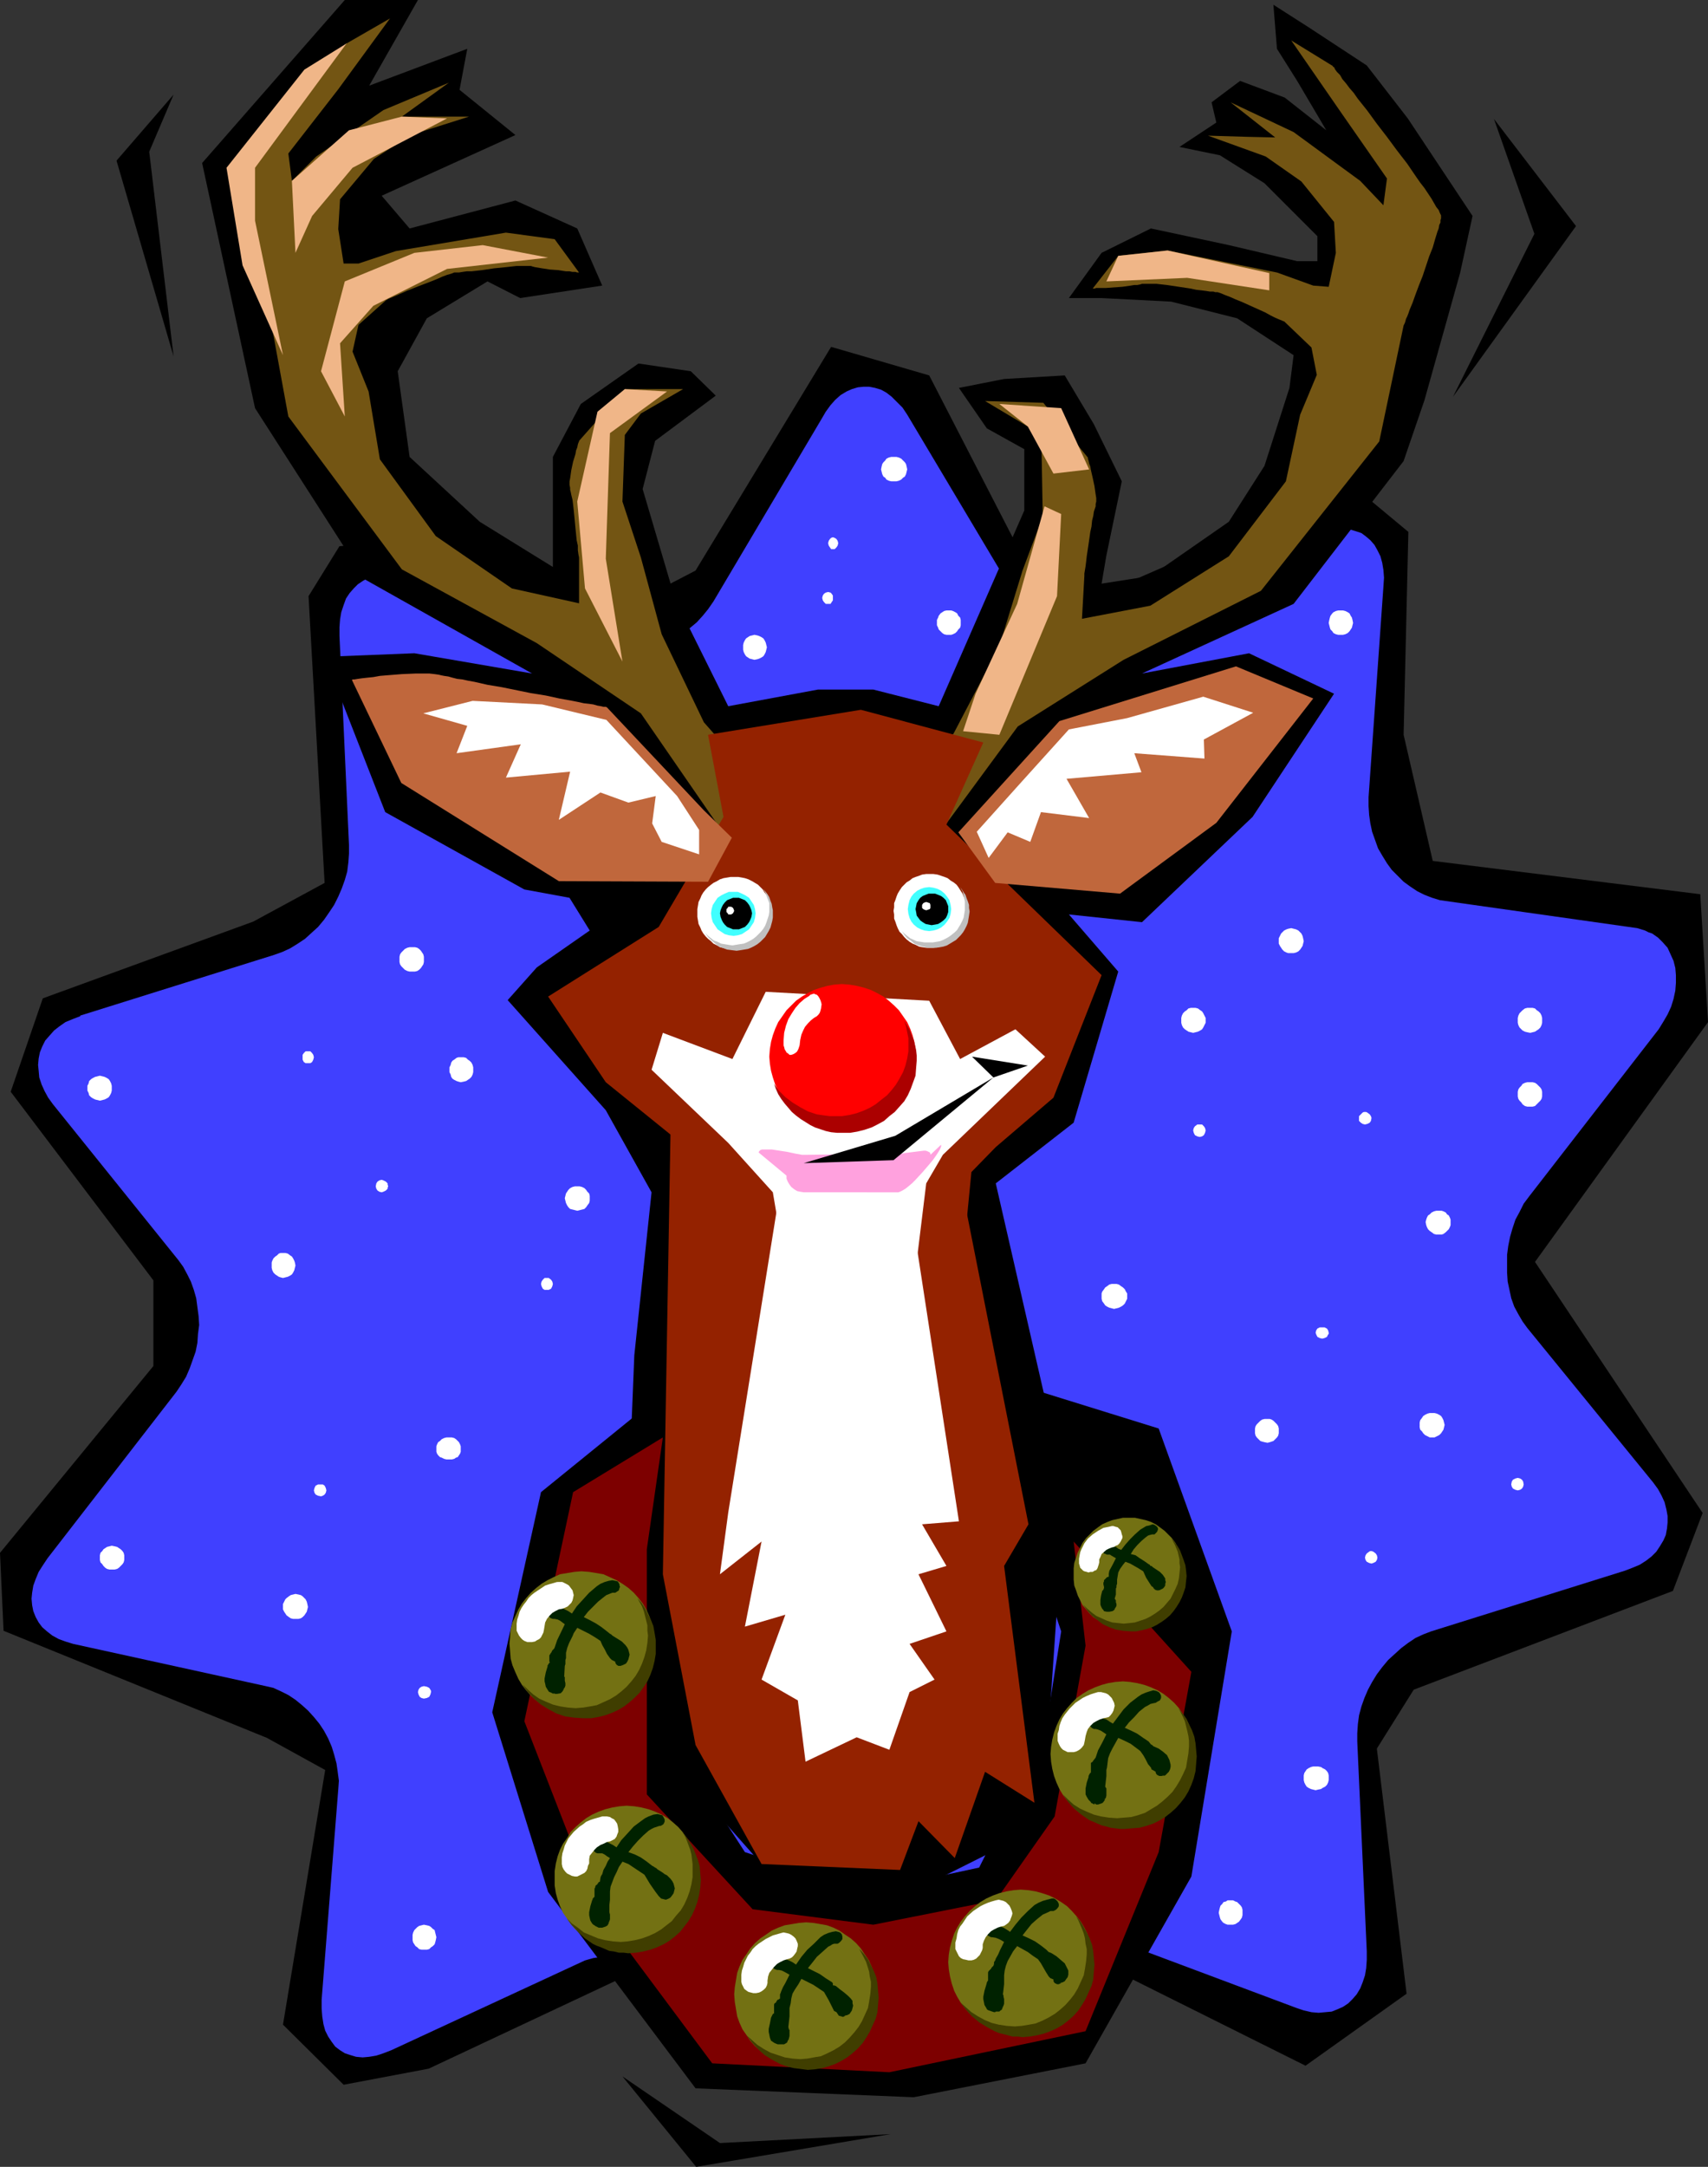
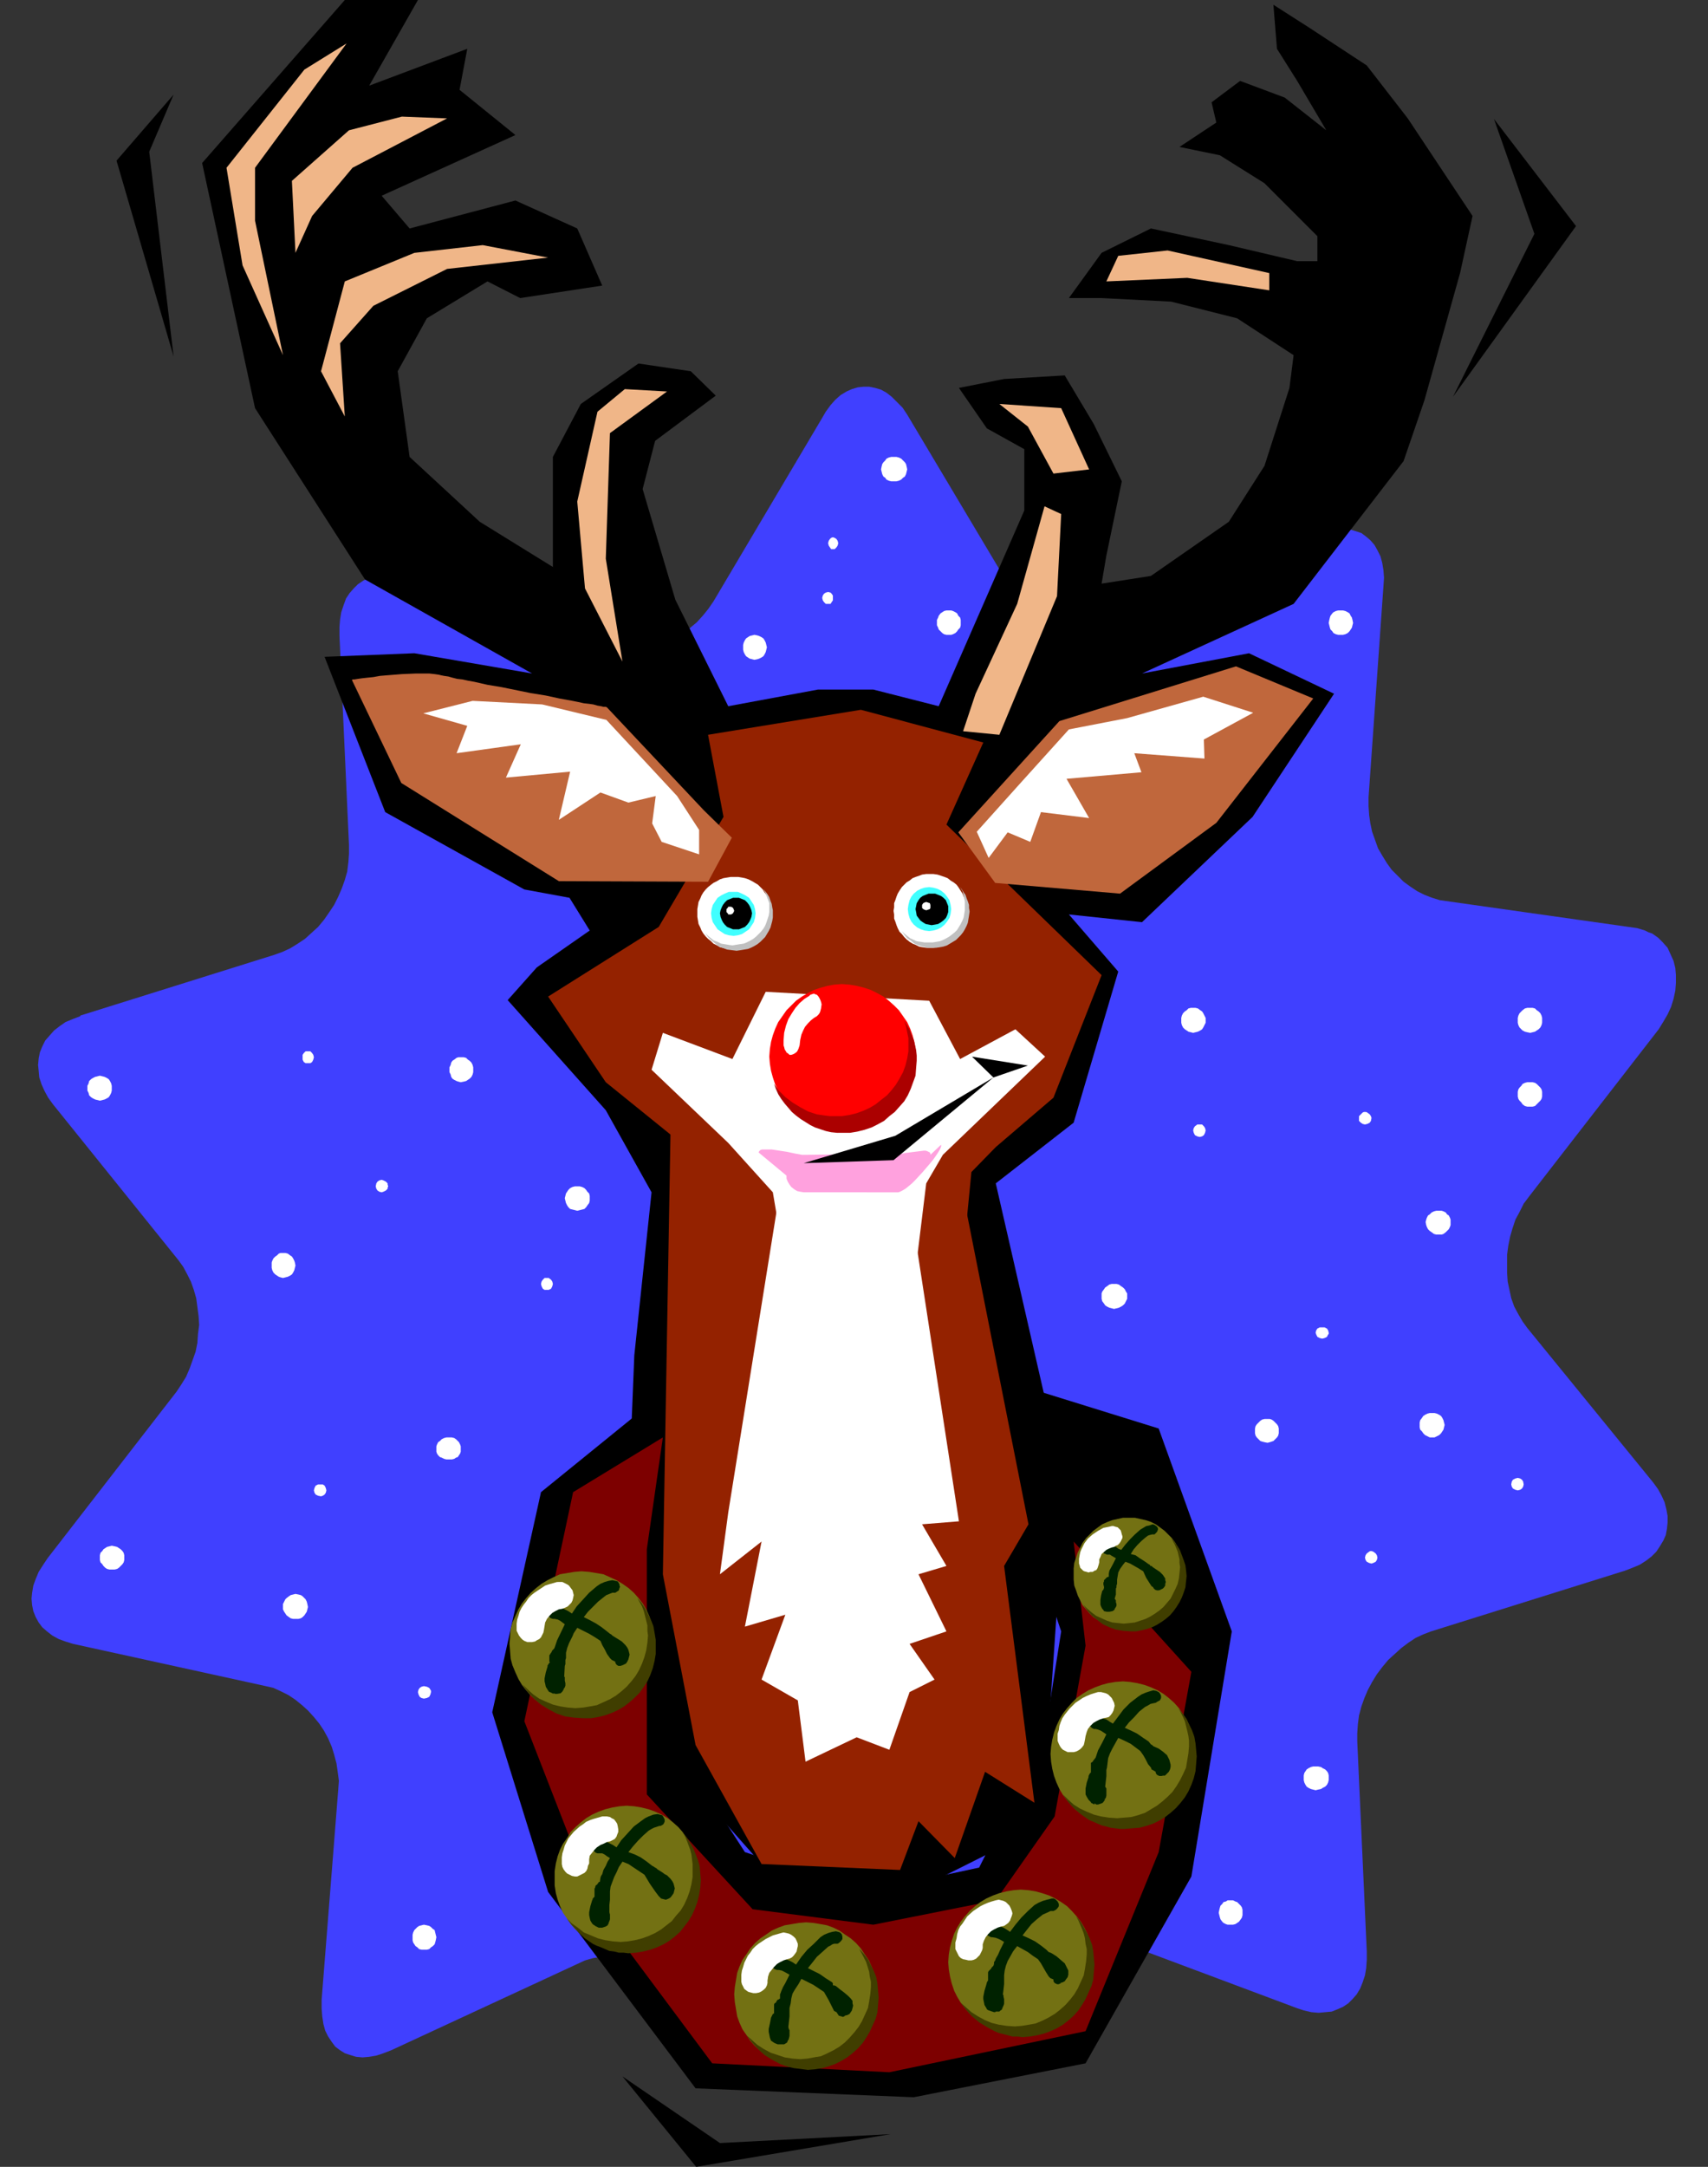
<svg xmlns="http://www.w3.org/2000/svg" xmlns:ns1="http://sodipodi.sourceforge.net/DTD/sodipodi-0.dtd" xmlns:ns2="http://www.inkscape.org/namespaces/inkscape" version="1.0" width="122.809mm" height="155.711mm" id="svg102" ns1:docname="Reindeer 12.wmf">
  <rect width="100%" height="100%" fill="#333333" stroke="none" />
  <ns1:namedview id="namedview102" pagecolor="#ffffff" bordercolor="#000000" borderopacity="0.25" ns2:showpageshadow="2" ns2:pageopacity="0.0" ns2:pagecheckerboard="0" ns2:deskcolor="#d1d1d1" ns2:document-units="mm" />
  <defs id="defs1">
    <pattern id="WMFhbasepattern" patternUnits="userSpaceOnUse" width="6" height="6" x="0" y="0" />
  </defs>
-   <path style="fill:#000000;fill-opacity:1;fill-rule:evenodd;stroke:none" d="M 72.54,472.008 0.969,442.921 0,421.753 41.682,371.013 V 347.744 L 2.908,296.52 11.632,271.15 68.824,250.305 88.211,239.801 83.849,161.914 l 8.401,-13.574 16.964,-1.293 53.961,21.33 25.849,-13.412 36.835,-60.758 26.657,7.756 29.404,57.042 12.763,4.363 72.701,-31.672 15.348,12.766 -1.292,55.103 7.916,34.257 72.701,9.049 2.1,34.742 -47.014,65.121 45.56,68.191 -8.078,21.168 -70.44,26.824 -10.017,15.998 8.078,66.576 -27.465,19.553 -56.061,-27.955 -13.732,3.878 -96.774,15.028 -15.994,-16.321 -55.738,26.178 -23.103,4.363 -16.479,-16.321 11.471,-69.161 z" id="path1" />
  <path style="fill:#4040ff;fill-opacity:1;fill-rule:evenodd;stroke:none" d="m 161.559,176.134 1.939,0.646 2.262,0.323 2.262,0.323 h 2.1 l 2.423,-0.323 2.262,-0.323 2.262,-0.485 2.1,-0.808 2.262,-0.97 2.1,-1.131 1.939,-1.293 1.939,-1.454 1.939,-1.616 1.616,-1.778 1.454,-1.778 1.454,-2.101 29.404,-49.608 1.131,-1.939 1.292,-1.778 1.292,-1.454 1.454,-1.293 1.616,-0.97 1.454,-0.646 1.616,-0.485 1.616,-0.162 h 1.454 l 1.616,0.323 1.616,0.485 1.454,0.808 1.454,1.131 1.454,1.454 1.454,1.454 1.292,1.939 27.95,46.861 1.292,1.939 1.454,1.778 1.616,1.616 1.777,1.293 1.939,1.293 1.939,1.131 2.1,0.97 2.1,0.646 2.262,0.646 2.262,0.323 2.262,0.162 h 2.262 l 2.262,-0.162 2.262,-0.485 2.1,-0.646 2.262,-0.808 50.729,-23.592 2.1,-0.808 1.939,-0.646 1.939,-0.323 h 1.777 1.777 l 1.616,0.485 1.454,0.485 1.292,0.97 1.131,0.97 1.131,1.293 0.808,1.454 0.808,1.616 0.485,1.778 0.323,1.939 0.162,2.101 -0.162,2.424 -4.039,57.203 v 2.424 l 0.162,2.424 0.323,2.262 0.485,2.262 0.808,2.262 0.808,2.262 1.131,1.939 1.292,2.101 1.292,1.778 1.616,1.616 1.616,1.616 1.777,1.293 1.939,1.293 1.939,0.97 2.1,0.808 2.1,0.646 53.638,7.595 2.1,0.646 0.969,0.485 0.969,0.323 1.616,1.131 1.292,1.293 1.292,1.454 0.808,1.778 0.808,1.778 0.485,1.939 0.162,1.939 v 2.101 l -0.162,2.101 -0.485,2.262 -0.646,2.101 -0.969,2.101 -1.131,1.939 -1.292,2.101 -35.22,45.407 -1.454,1.939 -1.131,2.262 -1.131,2.101 -0.808,2.424 -0.646,2.262 -0.485,2.424 -0.323,2.424 v 2.424 2.424 l 0.162,2.424 0.485,2.262 0.485,2.262 0.808,2.262 1.131,2.101 1.131,1.939 1.292,1.778 34.25,42.014 1.292,1.778 0.969,1.778 0.808,1.778 0.485,1.939 0.323,1.778 v 1.778 l -0.162,1.616 -0.323,1.778 -0.646,1.454 -0.969,1.616 -0.969,1.454 -1.292,1.293 -1.454,1.131 -1.777,1.131 -1.939,0.808 -2.1,0.808 -52.668,16.482 -2.1,0.808 -2.1,0.97 -1.939,1.293 -1.939,1.454 -1.777,1.616 -1.777,1.616 -1.616,1.939 -1.454,1.939 -1.292,2.101 -1.131,2.101 -0.969,2.262 -0.808,2.262 -0.646,2.424 -0.323,2.424 -0.162,2.424 v 2.262 l 2.585,57.042 v 2.262 l -0.162,2.262 -0.323,1.939 -0.646,1.939 -0.646,1.616 -0.969,1.616 -1.131,1.293 -1.131,1.131 -1.454,0.97 -1.454,0.646 -1.616,0.646 -1.777,0.162 -1.777,0.162 -1.939,-0.162 -2.1,-0.485 -1.939,-0.646 -50.083,-18.745 -2.1,-0.646 -2.262,-0.485 -2.262,-0.323 h -2.262 l -2.262,0.323 -2.262,0.323 -2.262,0.485 -2.262,0.808 -2.262,0.97 -2.1,1.131 -1.939,1.293 -1.939,1.454 -1.777,1.454 -1.616,1.778 -1.454,1.939 -1.292,1.939 -80.941,3.878 -1.292,-1.939 -1.454,-1.778 -1.616,-1.616 -1.777,-1.293 -1.777,-1.293 -2.1,-1.131 -2.1,-0.97 -2.1,-0.646 -2.262,-0.646 -2.262,-0.323 -2.262,-0.162 h -2.262 l -2.262,0.323 -2.262,0.323 -2.262,0.646 -2.1,0.97 -50.568,23.431 -2.1,0.808 -1.939,0.646 -1.939,0.323 -1.777,0.162 -1.777,-0.162 -1.616,-0.485 -1.454,-0.485 -1.292,-0.808 -1.292,-0.97 -0.969,-1.293 -0.969,-1.454 -0.808,-1.616 -0.485,-1.778 -0.323,-2.101 -0.162,-2.101 v -2.424 l 4.524,-57.203 0.162,-2.262 -0.323,-2.424 -0.323,-2.262 -0.646,-2.424 -0.646,-2.101 -0.969,-2.262 -1.131,-2.101 -1.292,-1.939 -1.454,-1.778 -1.616,-1.778 -1.616,-1.454 -1.777,-1.454 -1.939,-1.293 -1.939,-0.97 -2.1,-0.97 -2.1,-0.485 -52.345,-11.473 -2.1,-0.646 -1.777,-0.646 -1.777,-0.97 -1.454,-1.131 -1.292,-1.131 -0.969,-1.293 -0.808,-1.454 -0.646,-1.616 -0.323,-1.616 -0.162,-1.778 0.162,-1.616 0.323,-1.939 0.646,-1.778 0.808,-1.939 1.131,-1.778 1.292,-1.939 35.058,-45.246 1.292,-1.939 1.292,-2.101 0.969,-2.262 0.808,-2.262 0.808,-2.262 0.485,-2.424 0.162,-2.424 0.323,-2.424 -0.162,-2.424 -0.323,-2.424 -0.323,-2.424 -0.646,-2.262 -0.808,-2.262 -0.969,-1.939 -1.131,-2.101 -1.292,-1.778 -34.089,-42.337 -1.292,-1.778 -0.969,-1.778 -0.808,-1.778 -0.646,-1.939 -0.162,-1.778 -0.162,-1.616 0.162,-1.778 0.323,-1.616 0.646,-1.616 0.808,-1.616 1.131,-1.293 1.292,-1.454 1.454,-1.131 1.616,-1.131 1.939,-0.808 2.1,-0.808 v -0.162 l 52.668,-16.482 2.262,-0.808 2.1,-0.97 2.1,-1.293 1.939,-1.293 1.777,-1.616 1.777,-1.616 1.616,-1.939 1.454,-2.101 1.292,-1.939 1.131,-2.262 0.969,-2.262 0.808,-2.262 0.646,-2.262 0.323,-2.585 0.162,-2.262 v -2.424 l -2.585,-56.718 v -2.424 l 0.162,-2.101 0.323,-1.939 0.646,-1.939 0.646,-1.778 0.969,-1.454 1.131,-1.293 1.131,-1.131 1.454,-0.97 1.454,-0.808 1.616,-0.485 1.616,-0.323 1.939,-0.162 1.777,0.162 2.1,0.485 1.939,0.646 z" id="path2" />
  <path style="fill:#000000;fill-opacity:1;fill-rule:evenodd;stroke:none" d="m 173.514,383.779 -26.496,21.492 -13.248,59.789 15.187,48.801 40.067,53.325 59.292,2.424 46.69,-9.211 28.757,-50.74 10.986,-66.576 -19.872,-55.103 -35.381,-10.988 2.1,45.892 6.785,20.199 -4.524,28.763 -17.771,35.388 -30.858,6.625 -32.796,-10.827 -20.195,-31.187 2.423,-44.276 -6.624,-28.763 z" id="path3" />
  <path style="fill:#000000;fill-opacity:1;fill-rule:evenodd;stroke:none" d="M 144.595,182.921 99.197,157.39 69.309,110.852 54.93,44.276 93.704,0 h 19.872 l -13.248,23.269 26.657,-10.019 -2.1,11.15 15.187,12.281 -36.351,16.482 7.593,8.888 28.757,-7.595 16.802,7.595 6.785,15.513 -22.295,3.393 -8.886,-4.525 -16.479,10.019 -7.916,14.382 3.231,23.269 19.064,17.613 19.872,12.281 v -29.894 l 7.593,-14.382 15.671,-10.988 14.217,2.101 6.785,6.625 -16.479,12.281 -3.393,13.089 8.886,30.056 14.379,28.925 24.395,-4.525 h 15.025 l 17.771,4.525 13.086,-29.894 10.178,-23.269 v -16.644 l -10.178,-5.656 -7.593,-10.988 12.278,-2.424 16.479,-0.97 7.916,13.25 7.593,15.513 -4.201,20.199 -1.292,7.595 13.409,-2.101 21.164,-14.705 9.694,-15.19 6.785,-21.168 1.131,-8.888 -15.348,-10.019 -17.933,-4.525 -18.902,-0.97 h -8.886 l 8.886,-12.281 13.409,-6.625 21.164,4.525 18.579,4.363 h 5.493 v -6.787 l -14.379,-14.382 -12.117,-7.595 -10.986,-2.262 10.017,-6.625 -1.292,-5.494 7.755,-5.817 12.117,4.525 11.309,8.888 -7.916,-13.412 -5.493,-8.726 -0.969,-11.958 9.855,6.302 15.51,10.18 11.148,14.382 17.61,26.501 -3.393,15.513 -9.694,34.58 -5.655,16.482 -29.888,38.782 -41.197,18.906 29.081,-5.494 23.103,10.988 -22.134,33.449 -30.05,28.602 -19.872,-2.101 13.409,15.513 -12.117,41.044 -21.164,16.482 18.741,81.765 -1.616,26.501 -2.747,39.913 -3.877,20.037 -11.632,13.412 -13.248,6.625 -17.125,7.11 -32.15,-10.503 -23.426,-26.501 -13.409,-55.587 2.262,-56.072 4.685,-44.276 -12.44,-22.3 -26.657,-29.894 7.916,-8.888 14.379,-10.019 -5.493,-8.888 -12.278,-2.262 -37.805,-21.007 -16.479,-42.175 24.395,-0.97 z" id="path4" />
-   <path style="fill:#735513;fill-opacity:1;fill-rule:evenodd;stroke:none" d="m 253.163,229.136 23.426,-31.833 28.757,-18.098 37.32,-18.745 32.15,-40.559 6.624,-31.51 v 0 l 0.162,-0.323 0.162,-0.323 0.162,-0.485 0.162,-0.646 0.323,-0.646 0.323,-0.808 0.323,-0.97 0.808,-1.939 0.808,-2.262 0.969,-2.585 0.969,-2.424 1.777,-5.333 0.969,-2.424 0.646,-2.262 0.646,-2.101 0.323,-0.808 0.162,-0.97 0.323,-0.646 v -0.646 l 0.162,-0.485 v -0.323 -0.485 l -0.323,-0.646 -0.323,-0.808 -0.646,-0.808 -0.646,-1.131 -0.646,-1.131 -0.969,-1.454 -0.969,-1.454 -1.131,-1.454 -1.131,-1.616 -2.423,-3.555 -2.747,-3.555 -2.747,-3.717 -2.747,-3.555 -2.585,-3.555 -1.292,-1.616 -1.292,-1.616 -1.131,-1.616 -1.131,-1.293 -0.969,-1.293 -0.969,-1.131 -0.646,-1.131 -0.808,-0.808 -0.485,-0.646 -0.323,-0.646 -0.323,-0.162 v -0.162 l -11.309,-6.948 13.409,19.391 12.602,18.098 -0.969,7.272 -6.301,-6.625 -18.095,-13.25 -17.125,-8.08 12.117,9.534 -7.432,-0.162 -10.824,-0.323 15.671,5.656 9.694,6.787 8.886,10.988 0.485,8.403 -1.939,9.211 -4.201,-0.323 -9.855,-3.555 -29.727,-5.979 -13.409,1.454 -6.947,8.888 h 0.485 l 0.485,-0.162 h 0.808 0.808 0.969 l 2.262,-0.162 2.262,-0.162 2.262,-0.323 0.969,-0.162 h 0.808 l 0.808,-0.162 0.485,-0.162 h 0.646 0.969 0.969 1.292 l 1.454,0.162 1.454,0.162 3.231,0.485 3.231,0.485 1.454,0.323 1.454,0.162 1.292,0.162 0.969,0.162 h 0.969 l 0.485,0.162 h 0.646 l 0.969,0.323 1.131,0.485 1.292,0.485 1.454,0.646 1.616,0.646 3.231,1.454 3.231,1.454 1.454,0.808 1.292,0.646 1.131,0.485 0.808,0.323 0.323,0.162 h 0.162 l 0.162,0.162 v 0 l 7.27,6.948 1.454,7.433 -4.524,10.827 -3.877,18.098 -15.51,20.36 -21.326,13.412 -18.579,3.555 0.646,-11.635 v -0.162 -0.485 l 0.162,-0.97 0.162,-0.97 0.162,-1.293 0.162,-1.454 0.485,-3.232 0.485,-3.393 0.323,-1.454 0.162,-1.616 0.323,-1.293 0.162,-1.131 0.323,-0.97 0.162,-0.485 v -0.646 l 0.162,-0.646 v -0.97 l -0.162,-0.97 -0.323,-2.262 -0.485,-2.262 -0.485,-2.101 -0.162,-0.97 -0.323,-0.808 -0.162,-0.808 -0.162,-0.485 v -0.323 l -0.162,-0.162 -11.955,-14.705 -15.833,-0.485 11.632,6.948 3.716,6.14 0.323,18.26 -5.493,14.705 -6.301,20.522 -12.44,23.754 -12.278,12.927 z" id="path5" />
-   <path style="fill:#735513;fill-opacity:1;fill-rule:evenodd;stroke:none" d="M 196.455,226.066 174.16,193.748 145.888,174.68 109.214,154.643 78.356,113.114 72.54,81.442 v 0 -0.323 L 72.378,80.796 72.217,80.311 72.055,79.664 71.732,78.856 71.571,78.049 71.086,77.241 70.601,75.14 69.632,72.878 68.824,70.292 68.016,67.707 66.401,62.374 65.593,59.95 64.947,57.688 64.3,55.587 64.139,54.618 63.977,53.81 63.654,53.002 v -0.646 l -0.162,-0.485 v -0.323 l 0.162,-0.485 0.162,-0.485 0.485,-0.808 0.485,-0.97 0.808,-0.97 0.808,-1.293 0.808,-1.293 1.131,-1.293 1.131,-1.616 1.131,-1.616 2.585,-3.232 2.746,-3.555 2.908,-3.555 2.908,-3.555 2.747,-3.393 1.292,-1.616 1.292,-1.616 1.131,-1.454 1.131,-1.293 1.131,-1.131 0.808,-1.293 0.808,-0.97 0.808,-0.808 0.485,-0.646 0.485,-0.485 0.162,-0.323 h 0.162 L 105.983,5.009 91.927,24.239 l -13.571,17.452 0.969,7.433 6.624,-6.625 18.256,-12.604 17.771,-7.433 -12.763,9.211 h 7.432 10.824 l -15.833,5.009 -10.017,6.464 -9.209,10.988 -0.485,8.08 1.454,9.372 h 4.039 l 10.178,-3.393 29.888,-5.009 13.248,1.778 6.624,9.049 h -0.162 -0.323 l -0.485,-0.162 h -0.808 l -0.808,-0.162 h -0.969 l -2.1,-0.323 -2.262,-0.162 -2.1,-0.323 -0.969,-0.162 -0.969,-0.162 -0.646,-0.162 -0.485,-0.162 h -0.646 -1.939 -1.292 l -1.454,0.162 -1.454,0.162 -3.231,0.323 -3.231,0.485 -1.454,0.162 -1.454,0.162 h -1.292 l -1.131,0.162 -0.969,0.162 h -0.646 -0.323 -0.323 l -0.808,0.323 -1.131,0.323 -1.292,0.485 -1.454,0.646 -1.616,0.646 -3.393,1.293 -3.231,1.293 -1.454,0.646 -1.454,0.646 -1.131,0.485 -0.808,0.323 -0.323,0.162 -0.162,0.162 h -0.162 v 0 l -7.593,6.787 -1.616,7.272 4.362,10.827 3.07,18.421 15.187,20.845 20.68,14.22 18.256,4.04 v -11.796 -0.162 -0.485 l -0.162,-0.808 -0.162,-1.131 v -1.293 l -0.323,-1.454 -0.323,-3.232 -0.323,-3.393 -0.162,-1.616 -0.162,-1.454 -0.162,-1.293 -0.323,-1.293 -0.162,-0.808 -0.162,-0.646 v -0.485 l -0.162,-0.808 v -0.97 l 0.162,-0.808 0.323,-2.262 0.485,-2.262 0.646,-2.101 0.162,-0.97 0.323,-0.808 0.162,-0.808 0.162,-0.485 0.162,-0.323 v -0.162 l 12.44,-14.058 h 15.833 l -11.471,6.625 -4.362,5.817 -0.646,18.098 5.008,15.19 5.655,20.845 11.471,23.915 11.794,13.412 z" id="path6" />
  <path style="fill:#942200;fill-opacity:1;fill-rule:evenodd;stroke:none" d="m 182.238,306.054 -2.1,121.517 8.886,46.377 17.933,32.318 37.643,1.616 5.008,-13.25 9.855,10.019 8.239,-23.431 13.409,8.403 -8.239,-64.313 6.624,-11.311 -22.295,-112.467 z" id="path7" />
  <path style="fill:#942200;fill-opacity:1;fill-rule:evenodd;stroke:none" d="m 233.937,192.778 -41.521,6.787 4.201,22.3 -17.61,29.894 -30.05,18.906 15.671,23.269 24.395,19.714 21.003,97.116 27.303,9.049 17.771,-10.019 8.886,-91.461 6.624,-6.787 15.671,-13.412 13.086,-33.288 -42.167,-40.883 10.017,-22.3 z" id="path8" />
  <path style="fill:#ffffff;fill-opacity:1;fill-rule:evenodd;stroke:none" d="m 199.525,257.899 h 1.131 l 0.969,-0.162 1.777,-0.485 0.969,-0.485 0.808,-0.485 0.808,-0.646 0.646,-0.646 0.646,-0.646 0.485,-0.808 0.646,-0.808 0.323,-0.808 0.323,-0.97 0.323,-0.97 0.162,-0.97 v -1.131 -0.97 l -0.162,-0.97 -0.323,-0.97 -0.323,-0.97 -0.323,-0.808 -0.646,-0.808 -0.485,-0.808 -0.646,-0.646 -0.646,-0.646 -0.808,-0.485 -0.808,-0.485 -0.969,-0.485 -0.969,-0.323 -0.808,-0.162 -0.969,-0.162 h -1.131 -0.969 l -0.969,0.162 -0.969,0.162 -0.969,0.323 -0.808,0.485 -0.969,0.485 -0.646,0.485 -0.808,0.646 -0.646,0.646 -0.646,0.808 -0.485,0.808 -0.323,0.808 -0.485,0.97 -0.162,0.97 -0.162,0.97 v 0.97 1.131 l 0.162,0.97 0.162,0.97 0.485,0.97 0.323,0.808 0.485,0.808 0.646,0.808 0.646,0.646 0.808,0.646 0.646,0.646 0.969,0.485 0.808,0.485 1.939,0.485 0.969,0.162 z" id="path9" />
  <path style="fill:#c0c0c0;fill-opacity:1;fill-rule:evenodd;stroke:none" d="m 207.441,241.417 0.646,1.293 0.485,1.293 0.485,1.293 v 1.454 0.97 l -0.162,0.97 -0.323,0.97 -0.323,0.97 -0.323,0.808 -0.485,0.808 -0.646,0.808 -0.646,0.646 -0.646,0.646 -0.808,0.646 -0.808,0.485 -0.969,0.485 -0.808,0.323 -1.131,0.162 -0.969,0.162 -0.969,0.162 -1.131,-0.162 -0.969,-0.162 -0.969,-0.162 -0.969,-0.485 -0.969,-0.323 -0.808,-0.646 -0.808,-0.646 -0.808,-0.808 0.808,1.131 0.808,0.808 0.969,0.808 0.969,0.808 1.131,0.485 1.292,0.485 1.292,0.162 1.292,0.162 1.131,-0.162 0.969,-0.162 0.969,-0.162 0.808,-0.323 0.969,-0.485 0.808,-0.485 0.808,-0.646 0.646,-0.646 0.646,-0.646 0.485,-0.808 0.485,-0.808 0.485,-0.97 0.485,-1.778 0.162,-0.97 v -1.131 -0.808 l -0.162,-0.808 -0.162,-0.97 -0.323,-0.808 -0.323,-0.97 -0.485,-0.808 z" id="path10" />
  <path style="fill:#40ffff;fill-opacity:1;fill-rule:evenodd;stroke:none" d="m 199.364,254.183 1.131,-0.162 1.131,-0.323 0.969,-0.646 0.969,-0.646 0.646,-0.97 0.646,-0.97 0.323,-1.131 0.162,-1.293 -0.162,-1.131 -0.323,-1.131 -0.646,-0.97 -0.646,-0.97 -0.969,-0.646 -0.969,-0.485 -1.131,-0.485 h -1.131 -1.292 l -1.131,0.485 -0.969,0.485 -0.969,0.646 -0.646,0.97 -0.646,0.97 -0.323,1.131 -0.162,1.131 0.162,1.293 0.323,1.131 0.646,0.97 0.646,0.97 0.969,0.646 0.969,0.646 1.131,0.323 z" id="path11" />
  <path style="fill:#000000;fill-opacity:1;fill-rule:evenodd;stroke:none" d="m 200.01,252.405 h 0.808 l 0.808,-0.323 0.808,-0.323 0.646,-0.646 0.485,-0.646 0.323,-0.646 0.323,-0.808 0.162,-0.97 -0.162,-0.808 -0.323,-0.808 -0.323,-0.646 -0.485,-0.646 -0.646,-0.646 -0.808,-0.323 -0.808,-0.323 h -0.808 -0.808 l -0.808,0.323 -0.808,0.323 -0.646,0.646 -0.485,0.646 -0.323,0.646 -0.323,0.808 -0.162,0.808 0.162,0.97 0.323,0.808 0.323,0.646 0.485,0.646 0.646,0.646 0.808,0.323 0.808,0.323 z" id="path12" />
  <path style="fill:#ffffff;fill-opacity:1;fill-rule:evenodd;stroke:none" d="m 197.425,247.396 v 0.323 l 0.323,0.323 0.162,0.323 h 0.485 0.323 l 0.485,-0.323 0.162,-0.323 0.162,-0.323 -0.162,-0.485 -0.162,-0.323 -0.485,-0.323 h -0.323 -0.485 l -0.162,0.323 -0.323,0.323 z" id="path13" />
  <path style="fill:#c0673c;fill-opacity:1;fill-rule:evenodd;stroke:none" d="m 191.286,220.087 -26.334,-27.955 v 0 l -0.323,-0.162 h -0.646 l -0.646,-0.162 -0.969,-0.162 -1.131,-0.323 -1.131,-0.162 -1.454,-0.162 -1.454,-0.323 -1.616,-0.323 -1.777,-0.323 -1.777,-0.323 -3.716,-0.808 -4.039,-0.646 -7.916,-1.616 -3.877,-0.646 -3.554,-0.808 -1.777,-0.323 -1.454,-0.323 -1.454,-0.162 -1.292,-0.323 -1.131,-0.323 -1.131,-0.162 -0.808,-0.162 -0.646,-0.162 -1.131,-0.162 -1.454,-0.162 h -1.777 -1.777 l -3.877,0.162 -4.039,0.323 -1.939,0.162 -1.777,0.323 -1.616,0.162 -1.454,0.162 -1.131,0.162 -0.969,0.162 h -0.162 -0.323 l -0.162,0.162 v 0 l 13.409,27.955 42.813,26.663 40.551,0.162 6.462,-11.958 z" id="path14" />
  <path style="fill:#c0673c;fill-opacity:1;fill-rule:evenodd;stroke:none" d="m 260.433,226.066 27.465,-30.218 47.983,-14.866 21.003,8.726 -26.334,33.773 -26.173,19.229 -33.927,-2.909 z" id="path15" />
  <path style="fill:#ffffff;fill-opacity:1;fill-rule:evenodd;stroke:none" d="m 199.04,287.632 -18.902,-7.11 -3.07,10.019 20.841,19.876 12.117,13.412 13.409,79.341 h 18.256 l 10.017,-81.765 4.524,-7.756 27.788,-26.663 -8.078,-7.433 -15.025,8.08 -8.401,-15.836 -44.429,-2.424 z" id="path16" />
  <path style="fill:#ff0000;fill-opacity:1;fill-rule:evenodd;stroke:none" d="m 228.767,306.538 h 2.1 l 1.939,-0.323 1.939,-0.485 1.939,-0.646 1.616,-0.808 1.777,-1.131 1.454,-1.131 1.454,-1.293 1.292,-1.293 1.131,-1.616 1.131,-1.616 0.808,-1.616 0.646,-1.939 0.485,-1.778 0.323,-1.939 v -1.939 -2.101 l -0.323,-1.939 -0.485,-1.778 -0.646,-1.778 -0.808,-1.778 -1.131,-1.616 -1.131,-1.616 -1.292,-1.293 -1.454,-1.293 -1.454,-1.131 -1.777,-0.97 -1.616,-0.808 -1.939,-0.646 -1.939,-0.485 -1.939,-0.323 -2.1,-0.162 -2.1,0.162 -1.777,0.323 -1.777,0.485 -1.939,0.646 -1.616,0.808 -1.616,0.97 -1.616,1.131 -1.292,1.293 -1.292,1.293 -1.131,1.616 -1.131,1.616 -0.808,1.778 -0.646,1.778 -0.485,1.778 -0.323,1.939 -0.162,2.101 0.162,1.939 0.323,1.939 0.485,1.778 0.646,1.939 0.808,1.616 1.131,1.616 1.131,1.616 1.292,1.293 1.292,1.293 1.616,1.131 1.616,1.131 1.616,0.808 1.939,0.646 1.777,0.485 1.777,0.323 z" id="path17" />
  <path style="fill:#ab0000;fill-opacity:1;fill-rule:evenodd;stroke:none" d="m 245.731,277.29 0.485,1.454 0.323,1.616 0.323,1.616 v 1.616 1.939 l -0.323,1.939 -0.485,1.939 -0.646,1.778 -0.969,1.778 -0.969,1.616 -1.131,1.454 -1.292,1.454 -1.454,1.131 -1.616,1.293 -1.616,0.97 -1.777,0.808 -1.777,0.646 -1.939,0.485 -2.1,0.323 h -1.939 -1.292 l -1.292,-0.162 -2.262,-0.323 -2.423,-0.808 -2.1,-1.131 -2.1,-1.293 -1.939,-1.454 -1.777,-1.778 -1.292,-1.778 0.485,1.293 0.646,1.454 0.808,1.293 0.969,1.293 0.969,1.131 0.969,1.131 1.131,0.97 1.292,0.97 1.292,0.808 1.292,0.808 1.292,0.646 1.454,0.485 1.454,0.485 1.454,0.323 1.616,0.162 h 1.454 2.1 l 1.939,-0.323 1.939,-0.485 1.939,-0.646 1.616,-0.808 1.777,-0.97 1.454,-1.293 1.454,-1.131 1.292,-1.454 1.292,-1.454 0.969,-1.616 0.808,-1.778 0.646,-1.778 0.646,-1.778 0.162,-2.101 0.162,-1.939 v -1.454 l -0.162,-1.454 -0.323,-1.454 -0.323,-1.293 -0.646,-1.454 -0.485,-1.293 -0.646,-1.131 z" id="path18" />
  <path style="fill:#ffffff;fill-opacity:1;fill-rule:evenodd;stroke:none" d="m 219.882,270.504 -1.292,0.808 -1.292,1.131 -1.131,1.293 -0.969,1.454 -0.969,1.616 -0.646,1.778 -0.485,1.939 -0.162,2.101 v 0.646 0.646 l 0.162,0.485 0.162,0.646 0.323,0.485 0.162,0.323 0.485,0.323 0.323,0.323 h 0.485 l 0.485,-0.162 0.323,-0.162 0.485,-0.323 0.323,-0.323 0.323,-0.646 0.162,-0.485 0.162,-0.485 0.162,-1.454 0.323,-1.454 0.485,-1.131 0.485,-0.97 0.808,-0.97 0.808,-0.808 0.808,-0.646 0.808,-0.485 0.485,-0.485 0.323,-0.485 0.162,-0.485 0.162,-0.646 0.162,-1.131 -0.162,-0.646 -0.162,-0.485 -0.323,-0.646 -0.323,-0.485 -0.323,-0.323 -0.485,-0.162 -0.323,-0.162 -0.485,0.162 -0.485,0.162 z" id="path19" />
  <path style="fill:#ffffff;fill-opacity:1;fill-rule:evenodd;stroke:none" d="m 211.319,327.222 -13.409,83.543 -2.262,16.805 11.309,-8.888 -4.524,23.108 10.986,-3.232 -6.462,17.613 9.855,5.656 2.1,16.644 13.894,-6.625 8.886,3.393 5.493,-15.674 6.785,-3.393 -6.785,-9.695 10.017,-3.393 -7.593,-15.513 7.593,-2.262 -6.624,-11.311 10.017,-0.808 -13.409,-87.259 z" id="path20" />
  <path style="fill:#ffa1de;fill-opacity:1;fill-rule:evenodd;stroke:none" d="m 244.115,323.829 0.485,-0.162 0.646,-0.323 0.808,-0.485 0.808,-0.646 0.969,-0.808 0.969,-0.97 1.939,-2.101 1.939,-2.262 0.808,-0.97 0.808,-1.131 0.646,-0.97 0.485,-0.808 0.323,-0.808 v -0.485 l -2.908,2.747 v -0.323 l -0.162,-0.323 -0.323,-0.162 -0.323,-0.162 -0.485,-0.162 h -0.485 l -1.292,0.162 -2.585,0.323 -1.292,0.162 -0.646,0.162 h -0.485 l -25.688,0.323 h -0.485 -0.646 l -0.808,-0.162 -0.969,-0.162 -2.262,-0.485 -2.1,-0.323 -2.1,-0.323 h -0.969 -0.808 -0.808 l -0.485,0.162 -0.323,0.323 -0.162,0.323 7.593,6.302 v 0.808 l 0.323,0.808 0.485,0.808 0.485,0.646 0.808,0.646 0.808,0.485 0.808,0.162 0.969,0.162 z" id="path21" />
  <path style="fill:#000000;fill-opacity:1;fill-rule:evenodd;stroke:none" d="m 269.965,292.642 -26.657,15.836 -24.88,7.433 24.395,-0.808 27.142,-22.461 9.37,-3.232 -15.187,-2.424 z" id="path22" />
  <path style="fill:#ffffff;fill-opacity:1;fill-rule:evenodd;stroke:none" d="m 252.678,257.415 h 0.969 l 1.131,-0.162 0.969,-0.162 0.969,-0.485 0.808,-0.323 0.808,-0.485 0.808,-0.646 0.808,-0.646 0.485,-0.808 0.646,-0.646 0.485,-0.97 0.323,-0.808 0.485,-0.97 0.162,-0.808 0.162,-1.131 v -0.97 -0.97 l -0.162,-1.131 -0.162,-0.808 -0.485,-0.97 -0.323,-0.808 -1.131,-1.778 -0.485,-0.646 -0.808,-0.646 -0.808,-0.485 -0.808,-0.646 -0.808,-0.323 -0.969,-0.323 -0.969,-0.323 -1.131,-0.162 h -0.969 -0.969 l -1.131,0.162 -0.808,0.323 -0.969,0.323 -0.808,0.323 -0.808,0.646 -0.808,0.485 -0.646,0.646 -0.646,0.646 -0.646,0.97 -0.485,0.808 -0.323,0.808 -0.323,0.97 -0.323,0.808 v 1.131 l -0.162,0.97 0.162,0.97 v 1.131 l 0.323,0.808 0.323,0.97 0.323,0.808 0.485,0.97 0.646,0.646 0.646,0.808 0.646,0.646 0.808,0.646 0.808,0.485 0.808,0.323 0.969,0.485 0.808,0.162 1.131,0.162 z" id="path23" />
  <path style="fill:#c0c0c0;fill-opacity:1;fill-rule:evenodd;stroke:none" d="m 260.917,240.932 0.646,1.131 0.323,1.293 0.323,1.454 v 1.454 0.97 l -0.162,0.97 -0.162,0.97 -0.323,0.808 -0.485,0.97 -0.485,0.808 -0.485,0.808 -0.646,0.646 -0.808,0.646 -0.646,0.485 -0.808,0.485 -0.969,0.485 -0.808,0.323 -0.969,0.162 -0.969,0.162 h -0.969 -1.292 l -0.969,-0.162 -1.131,-0.162 -1.777,-0.808 -0.808,-0.646 -0.808,-0.646 -0.646,-0.646 0.646,0.97 0.808,0.97 0.969,0.646 0.969,0.808 1.131,0.485 1.131,0.323 1.292,0.323 h 1.292 1.131 l 0.969,-0.162 0.969,-0.162 0.969,-0.323 0.808,-0.485 1.616,-0.97 0.646,-0.646 0.646,-0.646 0.646,-0.808 0.485,-0.808 0.485,-0.97 0.323,-0.808 0.162,-0.97 0.162,-0.97 0.162,-1.131 -0.162,-0.97 v -0.808 l -0.323,-0.97 -0.323,-0.808 -0.323,-0.97 -0.485,-0.646 -0.485,-0.808 z" id="path24" />
  <path style="fill:#40ffff;fill-opacity:1;fill-rule:evenodd;stroke:none" d="m 252.516,252.89 1.131,-0.162 1.131,-0.323 0.969,-0.485 0.969,-0.808 0.646,-0.808 0.646,-0.97 0.323,-1.131 0.162,-1.293 -0.162,-1.131 -0.323,-1.293 -0.646,-0.97 -0.646,-0.808 -0.969,-0.808 -0.969,-0.485 -1.131,-0.323 -1.131,-0.162 -1.292,0.162 -0.969,0.323 -0.969,0.485 -0.969,0.808 -0.646,0.808 -0.485,0.97 -0.323,1.293 -0.162,1.131 0.162,1.293 0.323,1.131 0.485,0.97 0.646,0.808 0.969,0.808 0.969,0.485 0.969,0.323 z" id="path25" />
  <path style="fill:#000000;fill-opacity:1;fill-rule:evenodd;stroke:none" d="m 253.163,251.274 0.969,-0.162 0.808,-0.162 0.808,-0.485 0.646,-0.485 0.646,-0.646 0.323,-0.646 0.323,-0.97 v -0.808 -0.808 l -0.323,-0.808 -0.323,-0.808 -0.646,-0.646 -0.646,-0.485 -0.808,-0.323 -0.808,-0.323 h -0.969 -0.808 l -0.808,0.323 -0.808,0.323 -0.646,0.485 -0.485,0.646 -0.485,0.808 -0.162,0.808 -0.162,0.808 0.162,0.808 0.162,0.97 0.485,0.646 0.485,0.646 0.646,0.485 0.808,0.485 0.808,0.162 z" id="path26" />
  <path style="fill:#ffffff;fill-opacity:1;fill-rule:evenodd;stroke:none" d="m 250.578,246.265 v 0.323 l 0.323,0.323 0.323,0.162 0.485,0.162 0.485,-0.162 0.485,-0.162 0.162,-0.323 v -0.323 -0.485 l -0.162,-0.485 -0.485,-0.162 -0.485,-0.162 -0.485,0.162 -0.323,0.162 -0.323,0.485 z" id="path27" />
  <path style="fill:#ffffff;fill-opacity:1;fill-rule:evenodd;stroke:none" d="m 128.439,190.354 -13.409,3.393 11.955,3.393 -2.908,7.433 17.448,-2.424 -4.039,9.049 17.448,-1.616 -3.07,13.089 11.309,-7.433 7.593,2.747 7.432,-1.778 -0.969,7.433 2.585,5.009 10.178,3.393 v -6.625 l -5.978,-9.211 -19.226,-20.684 -17.448,-4.201 z" id="path28" />
  <path style="fill:#ffffff;fill-opacity:1;fill-rule:evenodd;stroke:none" d="m 265.441,225.904 3.231,7.11 5.17,-6.948 6.139,2.585 2.908,-8.08 13.086,1.616 -6.139,-10.665 20.356,-1.778 -1.939,-5.171 19.064,1.454 -0.162,-5.171 13.409,-7.272 -13.571,-4.363 -20.68,5.817 -15.833,3.07 -13.571,15.028 z" id="path29" />
  <path style="fill:#f0b688;fill-opacity:1;fill-rule:evenodd;stroke:none" d="M 94.189,11.796 82.718,18.906 61.554,45.569 65.916,72.07 76.902,96.47 69.309,59.95 v -14.382 z" id="path30" />
  <path style="fill:#f0b688;fill-opacity:1;fill-rule:evenodd;stroke:none" d="M 79.325,49.124 94.835,35.388 109.214,31.672 121.492,32.157 95.804,45.569 84.818,58.658 80.295,68.676 Z" id="path31" />
  <path style="fill:#f0b688;fill-opacity:1;fill-rule:evenodd;stroke:none" d="m 93.704,76.433 18.902,-7.756 18.579,-2.101 17.771,3.393 -27.465,3.07 -20.033,10.019 -9.047,10.18 1.292,19.876 -6.462,-12.281 z" id="path32" />
  <path style="fill:#f0b688;fill-opacity:1;fill-rule:evenodd;stroke:none" d="m 162.367,111.821 -5.493,24.4 2.1,23.592 10.178,19.876 -4.524,-27.955 1.131,-34.096 15.51,-11.311 -11.471,-0.646 z" id="path33" />
  <path style="fill:#f0b688;fill-opacity:1;fill-rule:evenodd;stroke:none" d="m 271.58,109.72 7.755,6.14 6.947,12.766 9.694,-1.131 -7.593,-16.644 z" id="path34" />
  <path style="fill:#f0b688;fill-opacity:1;fill-rule:evenodd;stroke:none" d="m 300.661,76.433 21.972,-0.97 22.295,3.393 v -4.686 l -27.627,-6.14 -13.409,1.454 z" id="path35" />
  <path style="fill:#f0b688;fill-opacity:1;fill-rule:evenodd;stroke:none" d="m 265.118,188.415 11.309,-24.4 7.432,-26.501 4.524,2.101 -1.131,22.3 -15.671,37.651 -9.855,-0.97 z" id="path36" />
  <path style="fill:#7d0000;fill-opacity:1;fill-rule:evenodd;stroke:none" d="m 155.743,405.271 -13.248,62.213 19.872,51.063 31.181,41.852 48.145,2.424 53.314,-11.15 19.872,-48.639 8.886,-48.962 -31.989,-35.388 3.231,28.278 -8.401,46.377 -15.994,22.784 -33.281,6.625 -32.796,-4.201 -28.757,-31.187 v -22.3 -44.276 l 4.362,-30.379 z" id="path37" />
  <path style="fill:#737113;fill-opacity:1;fill-rule:evenodd;stroke:none" d="m 158.005,466.352 2.1,-0.162 1.939,-0.323 1.939,-0.485 1.777,-0.646 1.777,-0.808 1.616,-0.97 1.616,-1.131 1.454,-1.293 1.292,-1.454 1.131,-1.454 0.969,-1.616 0.808,-1.778 0.646,-1.939 0.485,-1.778 0.323,-2.101 0.162,-1.939 -0.162,-1.939 -0.323,-2.101 -0.485,-1.778 -0.646,-1.778 -0.808,-1.778 -0.969,-1.616 -1.131,-1.454 -1.292,-1.454 -1.454,-1.293 -1.616,-1.131 -1.616,-0.97 -1.777,-0.808 -1.777,-0.808 -1.939,-0.323 -1.939,-0.323 -2.1,-0.162 -1.939,0.162 -1.939,0.323 -1.939,0.323 -1.777,0.808 -1.616,0.808 -1.616,0.97 -1.454,1.131 -1.454,1.293 -1.292,1.454 -1.131,1.454 -0.969,1.616 -0.808,1.778 -0.808,1.778 -0.485,1.778 -0.162,2.101 -0.162,1.939 0.162,1.939 0.162,2.101 0.485,1.778 0.808,1.939 0.808,1.778 0.969,1.616 1.131,1.454 1.292,1.454 1.454,1.293 1.454,1.131 1.616,0.97 1.616,0.808 1.777,0.646 1.939,0.485 1.939,0.323 z" id="path38" />
  <path style="fill:#403e00;fill-opacity:1;fill-rule:evenodd;stroke:none" d="m 173.191,434.034 0.646,1.131 0.646,1.131 0.485,1.293 0.323,1.293 0.323,1.293 0.323,1.293 v 1.454 l 0.162,1.293 -0.162,1.939 -0.323,2.101 -0.485,1.778 -0.646,1.778 -0.808,1.778 -0.969,1.616 -1.131,1.454 -1.292,1.454 -1.454,1.293 -1.454,1.131 -1.616,0.97 -1.777,0.808 -1.777,0.808 -1.777,0.323 -1.939,0.323 -2.1,0.162 -2.1,-0.162 -2.1,-0.323 -1.939,-0.485 -1.939,-0.808 -1.777,-0.808 -1.616,-1.131 -1.454,-1.293 -1.454,-1.454 0.646,0.97 0.808,1.131 1.616,1.778 1.939,1.616 2.1,1.293 2.1,1.131 2.423,0.808 2.423,0.323 2.585,0.162 h 1.939 l 1.939,-0.323 1.939,-0.485 1.777,-0.646 1.777,-0.808 1.616,-0.97 1.454,-1.131 1.454,-1.293 1.292,-1.293 1.131,-1.616 0.969,-1.454 0.808,-1.778 0.646,-1.778 0.485,-1.939 0.323,-1.939 v -2.101 -1.778 l -0.323,-1.939 -0.323,-1.778 -0.646,-1.616 -0.808,-1.616 -0.808,-1.616 -0.969,-1.454 z" id="path39" />
  <path style="fill:#002200;fill-opacity:1;fill-rule:evenodd;stroke:none" d="m 170.768,448.092 -0.323,-0.646 -0.485,-0.646 -0.969,-0.97 -1.292,-0.808 -1.292,-0.808 -0.323,-0.323 -0.323,-0.162 -0.808,-0.646 -1.454,-1.131 -1.454,-0.97 -1.777,-0.97 -1.616,-0.808 1.131,-1.454 1.454,-1.454 1.292,-1.293 1.616,-1.293 0.646,-0.485 0.808,-0.323 0.808,-0.323 h 0.808 l 0.485,-0.323 0.485,-0.323 0.162,-0.646 0.162,-0.323 -0.162,-0.323 v -0.323 l -0.162,-0.323 -0.323,-0.485 -0.646,-0.162 -0.808,-0.162 -0.969,0.162 -1.131,0.323 -1.131,0.485 -0.969,0.646 -2.1,1.778 -1.616,1.778 -1.777,1.939 -1.292,1.939 -0.969,-0.646 -0.969,-0.485 -0.969,-0.485 h -1.131 l -0.162,-0.323 -0.323,-0.162 -0.323,-0.162 -0.323,-0.162 -0.485,-0.162 h -0.485 l -0.485,-0.162 h -0.646 -0.323 l -0.485,-0.323 -0.646,-0.162 h -0.646 -0.646 l -0.485,0.323 -0.485,0.323 -0.485,0.485 -0.485,0.97 -0.162,0.646 v 0.485 l 0.162,0.485 0.323,0.485 0.485,0.485 0.485,0.323 0.646,0.162 0.485,0.162 0.646,-0.162 0.485,-0.162 0.646,-0.485 0.485,-0.323 0.323,-0.485 0.808,0.323 0.162,0.323 0.323,0.162 0.485,0.162 h 0.485 l 0.808,0.162 0.646,0.323 0.646,0.485 0.646,0.485 -2.1,4.363 -0.323,0.97 -0.323,0.97 -0.162,0.323 -0.323,0.323 -0.162,0.162 -0.162,0.323 -0.162,0.323 -0.162,0.162 -0.162,0.323 -0.162,0.162 v 0.323 0.485 0.646 0.323 l 0.162,0.162 -0.323,0.323 -0.162,0.323 -0.162,0.162 v 0.323 l -0.485,1.616 -0.323,1.616 v 0.808 l 0.162,0.646 0.162,0.808 0.485,0.808 0.323,0.485 0.162,0.162 h 0.162 l 0.969,0.485 v -0.162 l 0.485,0.162 h 0.485 l 0.969,-0.162 0.323,-0.323 0.162,-0.162 0.485,-0.808 -0.323,0.323 0.485,-0.646 0.162,-0.485 v -0.646 l -0.162,-0.646 v -0.646 -0.323 l -0.162,-0.162 0.162,-2.909 0.162,-0.485 v -1.131 l 0.162,-0.485 v -1.454 l 0.323,-1.293 0.485,-1.293 0.646,-1.293 0.323,-0.646 0.323,-0.808 0.969,-1.454 3.231,1.616 1.616,0.97 1.454,0.97 0.485,1.131 0.646,1.131 0.646,1.293 0.808,1.131 0.162,0.162 0.323,0.323 0.969,0.485 v 0.323 l 0.323,0.485 0.485,0.323 h 0.646 l 0.646,-0.323 -0.485,0.323 0.646,-0.323 0.646,-0.323 0.323,-0.485 0.323,-0.646 0.162,-0.646 0.162,-0.646 -0.162,-0.646 z" id="path40" />
  <path style="fill:#002200;fill-opacity:1;fill-rule:evenodd;stroke:none" d="m 146.695,438.074 v 0.162 z" id="path41" />
  <path style="fill:#ffffff;fill-opacity:1;fill-rule:evenodd;stroke:none" d="m 151.381,429.671 -1.131,0.323 -1.131,0.323 -0.969,0.323 -0.969,0.646 -0.969,0.646 -0.969,0.646 -0.808,0.646 -0.808,0.808 -0.646,0.97 -0.646,0.808 -0.646,0.97 -0.485,0.97 -0.323,1.131 -0.323,0.97 -0.162,1.131 v 1.131 0.808 l 0.323,0.646 0.323,0.646 0.485,0.646 0.485,0.485 0.485,0.323 0.808,0.323 h 0.646 0.646 l 0.808,-0.162 0.485,-0.323 0.646,-0.323 0.485,-0.485 0.323,-0.646 0.323,-0.646 0.162,-0.808 0.162,-0.97 0.162,-0.97 0.485,-0.97 0.646,-0.808 0.808,-0.808 0.808,-0.485 0.969,-0.485 0.969,-0.162 0.808,-0.323 0.646,-0.323 0.485,-0.485 0.485,-0.485 0.323,-0.646 0.162,-0.646 0.162,-0.808 -0.162,-0.646 -0.162,-0.646 -0.485,-0.646 -0.485,-0.646 -0.485,-0.323 -0.646,-0.323 -0.646,-0.323 h -0.808 z" id="path42" />
  <path style="fill:#737113;fill-opacity:1;fill-rule:evenodd;stroke:none" d="m 170.283,529.857 2.1,-0.162 1.939,-0.323 1.939,-0.485 1.777,-0.646 1.777,-0.808 1.616,-0.97 1.454,-1.293 1.454,-1.131 1.131,-1.454 1.131,-1.454 0.969,-1.616 0.808,-1.778 0.646,-1.778 0.485,-1.778 0.323,-2.101 0.162,-1.939 -0.162,-1.939 -0.323,-2.101 -0.485,-1.939 -0.646,-1.778 -0.808,-1.616 -0.969,-1.616 -1.131,-1.616 -1.131,-1.293 -1.454,-1.293 -1.454,-1.131 -1.616,-0.97 -1.777,-0.808 -1.777,-0.646 -1.939,-0.485 -1.939,-0.323 -2.1,-0.162 -1.939,0.162 -1.939,0.323 -1.939,0.485 -1.777,0.646 -1.777,0.808 -1.616,0.97 -1.454,1.131 -1.454,1.293 -1.292,1.293 -0.969,1.616 -1.131,1.616 -0.808,1.616 -0.646,1.778 -0.485,1.939 -0.323,2.101 v 1.939 1.939 l 0.323,2.101 0.485,1.778 0.646,1.778 0.808,1.778 1.131,1.616 0.969,1.454 1.292,1.454 1.454,1.131 1.454,1.293 1.616,0.97 1.777,0.808 1.777,0.646 1.939,0.485 1.939,0.323 z" id="path43" />
  <path style="fill:#403e00;fill-opacity:1;fill-rule:evenodd;stroke:none" d="m 185.308,497.377 0.808,1.293 0.485,1.131 0.485,1.293 0.485,1.293 0.323,1.293 0.162,1.293 0.162,1.293 v 1.454 2.101 l -0.323,1.939 -0.485,1.939 -0.646,1.778 -0.808,1.778 -0.969,1.616 -1.292,1.454 -1.131,1.454 -1.454,1.131 -1.454,1.131 -1.616,0.97 -1.777,0.808 -1.777,0.646 -1.939,0.485 -1.939,0.323 -1.939,0.162 -2.1,-0.162 -2.1,-0.323 -1.939,-0.485 -1.939,-0.808 -1.939,-0.808 -1.616,-1.293 -1.616,-1.131 -1.454,-1.454 1.454,1.939 1.777,1.939 1.777,1.616 2.1,1.454 0.969,0.485 1.292,0.485 1.131,0.485 1.131,0.485 1.292,0.162 1.292,0.323 h 1.292 l 1.292,0.162 2.1,-0.162 1.939,-0.323 1.939,-0.485 1.777,-0.646 1.777,-0.808 1.616,-0.97 1.454,-1.131 1.454,-1.293 1.131,-1.454 1.131,-1.454 0.969,-1.616 0.808,-1.778 0.646,-1.778 0.485,-1.939 0.323,-1.939 0.162,-2.101 -0.162,-1.778 -0.162,-1.939 -0.485,-1.778 -0.646,-1.616 -0.646,-1.616 -0.969,-1.616 -0.969,-1.454 z" id="path44" />
  <path style="fill:#002200;fill-opacity:1;fill-rule:evenodd;stroke:none" d="m 183.046,511.597 -0.323,-0.646 -0.485,-0.646 -0.969,-0.97 -0.646,-0.323 -0.646,-0.485 -1.292,-0.808 -0.323,-0.323 -0.323,-0.162 -0.485,-0.323 -0.323,-0.162 -1.454,-1.131 -1.616,-1.131 -1.616,-0.808 -1.777,-0.646 1.292,-1.616 1.292,-1.454 1.454,-1.454 1.454,-1.293 0.808,-0.485 0.646,-0.323 1.454,-0.485 h 0.323 l 0.323,-0.162 0.485,-0.323 0.323,-0.646 v -0.323 -0.323 l -0.323,-0.646 -0.323,-0.485 -0.646,-0.162 -0.646,-0.162 -1.131,0.162 -1.292,0.485 -0.969,0.485 -1.131,0.808 -1.939,1.454 -1.616,1.778 -1.777,1.939 -1.292,1.939 -0.969,-0.646 -0.969,-0.485 -0.969,-0.485 h -0.969 l -0.323,-0.323 -0.162,-0.323 h -0.323 l -0.485,-0.162 -1.131,-0.323 -0.969,-0.162 h -0.162 l -0.323,-0.162 -0.485,-0.162 -0.485,-0.162 -0.646,0.162 -0.646,0.162 -0.485,0.162 -0.485,0.323 -0.323,0.485 -0.323,0.485 -0.323,0.646 -0.162,0.485 v 0.485 l 0.162,0.323 v 0.323 l 0.323,0.323 0.485,0.485 0.485,0.323 0.485,0.323 h 0.646 l 0.485,-0.162 0.646,-0.162 0.485,-0.323 0.485,-0.485 0.323,-0.485 0.485,0.162 0.323,0.162 0.646,0.646 0.485,0.162 h 0.646 0.646 l 0.646,0.323 0.646,0.485 0.808,0.485 -0.646,0.97 -0.485,1.131 -0.646,1.131 -0.323,1.131 -0.323,0.485 -0.162,0.485 -0.162,1.131 h -0.323 v 0.162 l -0.323,0.323 v 0 0.162 l -0.485,0.323 -0.162,0.485 v 0.162 l -0.162,0.162 v 0.646 0.162 1.454 l -0.485,0.485 v 0.162 l -0.162,0.323 -0.485,1.616 -0.323,1.616 v 0.808 l 0.162,0.808 0.162,0.646 0.485,0.808 0.162,0.162 0.162,0.162 0.323,0.162 0.162,0.162 0.969,0.485 h 0.969 l 0.969,-0.323 0.485,-0.323 0.162,-0.323 0.323,-0.485 -0.323,0.323 0.323,-0.646 0.162,-0.485 v -0.646 -0.646 l -0.162,-0.646 v -0.646 -1.293 l 0.162,-1.454 v -0.646 -0.485 -1.131 l 0.162,-1.293 0.485,-1.293 0.485,-1.293 0.646,-1.293 0.646,-1.454 0.969,-1.454 1.616,0.646 1.454,0.97 1.454,0.97 1.454,0.97 1.454,2.424 1.454,2.101 0.485,0.646 0.485,0.646 0.162,0.162 0.485,0.485 0.646,0.162 0.646,0.162 0.808,-0.323 v 0 l -0.646,0.323 0.646,-0.323 0.485,-0.323 0.485,-0.646 0.323,-0.485 0.162,-0.646 0.162,-0.646 -0.162,-0.646 z" id="path45" />
  <path style="fill:#ffffff;fill-opacity:1;fill-rule:evenodd;stroke:none" d="m 163.659,493.338 -1.131,0.323 -1.131,0.323 -0.969,0.323 -1.131,0.485 -0.808,0.646 -0.969,0.646 -1.616,1.454 -0.808,0.97 -0.646,0.808 -0.485,0.97 -0.485,0.97 -0.323,1.131 -0.323,0.97 -0.162,1.131 v 1.131 0.646 l 0.162,0.808 0.323,0.646 0.485,0.646 0.485,0.485 0.646,0.323 0.646,0.323 0.808,0.162 h 0.646 l 0.646,-0.323 0.646,-0.323 0.646,-0.323 0.485,-0.485 0.323,-0.646 0.162,-0.808 0.323,-0.646 v -1.131 l 0.162,-0.97 0.646,-0.808 0.646,-0.808 0.646,-0.646 0.969,-0.646 0.808,-0.323 0.969,-0.485 0.808,-0.162 0.646,-0.323 0.646,-0.323 0.485,-0.646 0.162,-0.485 0.323,-0.808 v -0.646 l -0.162,-0.97 -0.162,-0.646 -0.323,-0.485 -0.485,-0.646 -0.646,-0.323 -0.485,-0.323 -0.808,-0.162 h -0.646 z" id="path46" />
  <path style="fill:#737113;fill-opacity:1;fill-rule:evenodd;stroke:none" d="m 219.074,561.368 h 1.939 l 1.939,-0.323 1.777,-0.485 1.777,-0.646 1.616,-0.808 1.616,-0.97 1.454,-1.131 1.454,-1.293 1.292,-1.454 0.969,-1.454 1.131,-1.616 0.808,-1.778 0.646,-1.778 0.485,-1.939 0.323,-1.939 v -2.101 -1.939 l -0.323,-1.939 -0.485,-1.939 -0.646,-1.778 -0.808,-1.778 -1.131,-1.616 -0.969,-1.454 -1.292,-1.454 -1.454,-1.293 -1.454,-0.97 -1.616,-1.131 -1.616,-0.808 -1.777,-0.646 -1.777,-0.323 -1.939,-0.323 -1.939,-0.162 -1.939,0.162 -1.939,0.323 -1.939,0.323 -1.777,0.646 -1.777,0.808 -1.616,1.131 -1.454,0.97 -1.454,1.293 -1.292,1.454 -0.969,1.454 -1.131,1.616 -0.808,1.778 -0.646,1.778 -0.323,1.939 -0.323,1.939 -0.162,1.939 0.162,2.101 0.323,1.939 0.323,1.939 0.646,1.778 0.808,1.778 1.131,1.616 0.969,1.454 1.292,1.454 1.454,1.293 1.454,1.131 1.616,0.97 1.777,0.808 1.777,0.646 1.939,0.485 1.939,0.323 z" id="path47" />
  <path style="fill:#403e00;fill-opacity:1;fill-rule:evenodd;stroke:none" d="m 233.452,529.211 1.292,2.424 0.646,1.293 0.808,2.585 0.162,1.293 0.323,1.454 v 1.293 l -0.162,1.939 -0.323,2.101 -0.323,1.778 -0.808,1.778 -0.808,1.778 -0.969,1.616 -1.131,1.454 -1.292,1.454 -1.292,1.293 -1.454,1.131 -1.616,0.97 -1.616,0.808 -1.777,0.808 -1.939,0.323 -1.777,0.323 -1.939,0.162 -2.1,-0.162 -2.1,-0.323 -1.939,-0.646 -1.939,-0.646 -1.777,-0.97 -1.777,-1.131 -1.454,-1.293 -1.454,-1.293 1.454,1.939 1.616,1.778 1.777,1.616 2.1,1.293 2.1,1.131 1.292,0.485 1.131,0.323 1.292,0.323 1.292,0.162 1.292,0.162 1.292,0.162 1.939,-0.162 1.939,-0.323 1.777,-0.485 1.777,-0.646 1.616,-0.808 1.616,-0.97 1.454,-1.131 1.454,-1.293 1.292,-1.454 0.969,-1.454 0.969,-1.616 0.808,-1.778 0.808,-1.778 0.485,-1.778 0.162,-2.101 0.162,-1.939 -0.162,-1.778 -0.162,-1.939 -0.323,-1.778 -0.646,-1.616 -0.808,-1.616 -0.808,-1.616 -1.131,-1.454 z" id="path48" />
  <path style="fill:#002200;fill-opacity:1;fill-rule:evenodd;stroke:none" d="m 231.675,543.431 -0.485,-0.646 -0.646,-0.646 -1.131,-0.97 -1.292,-0.97 -0.969,-0.808 -0.485,-0.162 h -0.323 v -0.162 -0.323 l -0.162,-0.323 -1.777,-1.131 -1.616,-1.131 -1.616,-0.808 -1.616,-0.808 1.292,-1.616 1.131,-1.454 1.454,-1.293 1.616,-1.454 0.646,-0.323 0.485,-0.323 0.485,-0.162 h 0.969 l 0.485,-0.323 0.485,-0.485 0.323,-0.485 v -0.646 l -0.162,-0.646 -0.485,-0.485 -0.485,-0.162 -0.646,-0.162 -0.969,0.162 -1.131,0.323 -1.131,0.485 -0.969,0.646 -1.777,1.778 -1.777,1.616 -1.616,1.939 -1.454,2.101 -0.969,-0.646 -0.969,-0.485 -0.969,-0.323 -1.131,-0.162 -0.323,-0.646 -0.323,-0.323 -0.323,-0.323 h -2.262 -0.485 l -0.323,-0.323 h -0.323 l -0.323,-0.162 h -0.646 l -0.485,0.162 -0.646,0.323 -0.969,0.808 -0.323,0.485 -0.162,0.485 v 0.646 0.485 0.485 0.323 l 0.162,0.162 0.485,0.485 0.646,0.323 0.485,0.162 h 0.646 0.646 l 0.485,-0.323 0.485,-0.323 0.969,-0.808 h 0.323 l 0.323,0.323 0.323,0.323 0.323,0.162 0.485,0.162 h 0.485 l 0.808,0.162 0.646,0.323 1.454,0.808 -1.131,2.262 -0.646,1.131 -0.485,1.131 -0.162,0.485 -0.162,0.323 v 1.131 l -0.485,0.323 h -0.162 v 0 l -0.323,0.485 -0.162,0.323 -0.323,0.162 -0.162,0.323 v 0.162 0.485 0.485 1.293 l -0.323,0.162 -0.162,0.323 -0.162,0.323 -0.162,0.323 -0.323,1.616 -0.323,1.454 v 0.808 l 0.162,0.808 0.162,0.808 0.323,0.808 0.485,0.323 0.485,0.323 0.808,0.323 h 0.323 0.323 0.162 0.323 0.646 l 0.808,-0.485 0.162,-0.485 0.162,-0.323 v 0 0.323 l 0.162,-0.646 0.162,-0.646 v -1.131 -0.485 l -0.162,-0.162 -0.162,-0.646 0.323,-2.909 v -2.262 l 0.323,-1.293 0.162,-1.293 0.323,-1.293 0.646,-1.131 0.969,-1.454 0.808,-1.454 3.231,1.616 1.454,0.97 1.454,0.97 1.292,2.262 1.131,2.262 0.162,0.323 0.162,0.323 0.646,0.323 0.323,0.485 0.323,0.485 0.646,0.162 0.485,0.162 0.646,-0.323 h -0.323 l 0.808,-0.162 0.646,-0.323 0.323,-0.485 0.323,-0.485 0.162,-0.646 0.162,-0.646 -0.162,-0.646 z" id="path49" />
  <path style="fill:#002200;fill-opacity:1;fill-rule:evenodd;stroke:none" d="m 207.441,533.412 h 0.162 z" id="path50" />
  <path style="fill:#ffffff;fill-opacity:1;fill-rule:evenodd;stroke:none" d="m 212.288,525.01 -1.131,0.323 -1.131,0.323 -0.969,0.485 -0.969,0.485 -1.939,1.293 -0.808,0.646 -0.808,0.808 -0.646,0.97 -0.646,0.808 -0.485,0.97 -0.485,0.97 -0.323,1.131 -0.323,0.97 -0.162,1.131 v 1.131 0.808 l 0.162,0.646 0.323,0.646 0.323,0.646 0.646,0.485 0.485,0.323 0.646,0.162 0.646,0.162 h 0.808 l 0.808,-0.162 0.646,-0.323 0.646,-0.485 0.485,-0.485 0.323,-0.646 0.162,-0.646 v -0.646 l 0.162,-1.131 0.323,-0.97 0.646,-0.808 0.646,-0.808 0.808,-0.808 0.808,-0.485 0.969,-0.485 0.969,-0.323 0.646,-0.162 0.646,-0.323 0.485,-0.485 0.485,-0.646 0.323,-0.485 0.162,-0.808 0.162,-0.646 v -0.646 l -0.323,-0.808 -0.323,-0.646 -0.485,-0.485 -0.646,-0.485 -0.646,-0.323 -0.646,-0.162 -0.808,-0.162 z" id="path51" />
  <path style="fill:#737113;fill-opacity:1;fill-rule:evenodd;stroke:none" d="m 277.396,552.48 h 2.1 l 1.939,-0.323 1.777,-0.485 1.939,-0.646 1.616,-0.808 1.616,-0.97 1.616,-1.131 1.292,-1.293 1.292,-1.454 1.131,-1.454 0.969,-1.616 0.808,-1.616 0.646,-1.939 0.485,-1.939 0.323,-1.939 v -1.939 -2.101 l -0.323,-1.939 -0.485,-1.778 -0.646,-1.939 -0.808,-1.616 -0.969,-1.616 -1.131,-1.454 -1.292,-1.454 -1.292,-1.293 -1.616,-1.131 -1.616,-0.97 -1.616,-0.808 -1.939,-0.646 -1.777,-0.485 -1.939,-0.323 -2.1,-0.162 -1.939,0.162 -1.939,0.323 -1.939,0.485 -1.777,0.646 -1.777,0.808 -1.616,0.97 -1.454,1.131 -1.454,1.293 -1.292,1.454 -1.131,1.454 -0.969,1.616 -0.808,1.616 -0.646,1.939 -0.485,1.778 -0.323,1.939 -0.162,2.101 0.162,1.939 0.323,1.939 0.485,1.939 0.646,1.939 0.808,1.616 0.969,1.616 1.131,1.454 1.292,1.454 1.454,1.293 1.454,1.131 1.616,0.97 1.777,0.808 1.777,0.646 1.939,0.485 1.939,0.323 z" id="path52" />
  <path style="fill:#403e00;fill-opacity:1;fill-rule:evenodd;stroke:none" d="m 292.421,520.485 0.646,1.131 0.485,1.131 0.485,1.131 0.485,1.293 0.323,1.293 0.162,1.454 0.323,1.454 v 1.293 l -0.162,1.939 -0.323,2.101 -0.323,1.778 -0.808,1.778 -0.808,1.778 -0.969,1.616 -1.131,1.454 -1.292,1.454 -1.454,1.293 -1.454,1.131 -1.616,0.97 -1.616,0.808 -1.939,0.808 -1.777,0.323 -1.939,0.323 -1.939,0.162 -2.262,-0.162 -2.1,-0.323 -1.939,-0.485 -1.939,-0.808 -1.777,-0.97 -1.777,-1.131 -1.454,-1.293 -1.454,-1.293 1.454,1.939 1.616,1.778 1.939,1.616 2.1,1.293 2.1,1.131 1.131,0.485 1.292,0.323 1.292,0.323 1.131,0.323 h 1.454 l 1.292,0.162 1.939,-0.162 1.939,-0.323 1.939,-0.485 1.777,-0.646 1.777,-0.808 1.616,-0.97 1.454,-1.131 1.454,-1.293 1.292,-1.454 0.969,-1.454 0.969,-1.616 0.808,-1.778 0.808,-1.778 0.485,-1.778 0.162,-2.101 0.162,-1.939 -0.162,-1.778 -0.162,-1.778 -0.323,-1.778 -0.646,-1.778 -0.808,-1.616 -0.808,-1.454 -0.969,-1.616 z" id="path53" />
  <path style="fill:#002200;fill-opacity:1;fill-rule:evenodd;stroke:none" d="m 289.998,534.543 -0.323,-0.646 -0.323,-0.646 -1.131,-0.97 -1.131,-0.97 -1.292,-0.808 -0.323,-0.162 -0.485,-0.162 -0.646,-0.646 -1.454,-1.131 -1.616,-1.131 -1.616,-0.808 -1.777,-0.808 1.131,-1.454 1.292,-1.616 1.454,-1.293 1.616,-1.293 1.454,-0.646 0.646,-0.323 h 0.808 l 0.646,-0.323 0.485,-0.485 0.323,-0.485 v -0.323 -0.323 l -0.323,-0.646 -0.485,-0.485 -0.485,-0.323 h -0.323 -0.323 l -1.292,0.323 -1.131,0.323 -1.131,0.485 -1.131,0.646 -1.777,1.616 -1.777,1.778 -1.616,1.939 -1.454,1.939 -0.969,-0.646 -0.808,-0.485 -0.969,-0.323 -1.131,-0.162 -0.485,-0.485 -0.646,-0.485 -1.131,-0.323 h -0.485 l -0.646,0.162 h -0.162 l -0.323,-0.323 -0.485,-0.162 h -0.485 l -0.485,-0.162 -0.646,0.162 -0.485,0.323 -0.485,0.323 -0.485,0.485 -0.323,0.485 -0.162,0.485 -0.162,0.646 v 0.323 l 0.162,0.646 0.162,0.323 0.162,0.162 0.485,0.485 0.485,0.323 0.485,0.162 h 0.485 0.646 l 0.485,-0.323 0.646,-0.323 0.323,-0.323 0.485,-0.485 h 0.323 l 0.162,0.162 0.162,0.162 0.485,0.323 0.323,0.162 0.323,0.162 h 0.323 l 0.969,0.162 0.808,0.323 0.646,0.323 0.808,0.485 -1.131,2.262 -0.485,1.131 -0.646,1.131 -0.162,0.485 -0.323,0.485 v 0.485 l -0.162,0.485 -0.485,0.485 -0.162,0.323 -0.323,0.323 -0.323,0.323 -0.162,0.323 v 0.646 0.485 1.131 l -0.162,0.162 -0.162,0.323 -0.162,0.646 -0.485,1.616 -0.323,1.616 v 0.646 l 0.162,0.808 0.162,0.808 0.485,0.808 0.162,0.323 0.162,0.162 0.323,0.162 0.969,0.323 v 0 l 0.485,0.162 h 0.323 l 0.162,-0.162 v 0 h 0.969 v 0 l 0.323,-0.323 0.323,-0.162 0.323,-0.808 -0.162,0.323 0.323,-0.646 0.162,-0.485 v -0.646 -0.646 l -0.162,-0.646 v -0.323 l -0.162,-0.323 0.162,-1.293 0.162,-1.454 v -0.646 -0.646 -0.646 -0.485 l 0.162,-1.293 0.323,-1.293 0.485,-1.293 0.646,-1.131 0.808,-1.454 0.485,-0.646 0.646,-0.808 1.454,0.808 1.454,0.808 1.292,0.97 1.454,0.97 0.808,1.131 0.646,1.131 0.646,1.131 0.808,1.293 0.162,0.162 0.323,0.323 0.808,0.323 v 0.485 l 0.323,0.485 0.646,0.323 h 0.485 l 0.646,-0.323 h -0.323 l 0.646,-0.162 0.646,-0.323 0.323,-0.485 0.485,-0.646 0.162,-0.646 v -0.646 -0.485 z" id="path54" />
  <path style="fill:#ffffff;fill-opacity:1;fill-rule:evenodd;stroke:none" d="m 270.611,516.122 -1.131,0.323 -0.969,0.323 -1.131,0.485 -0.969,0.485 -0.969,0.646 -0.969,0.646 -1.616,1.454 -0.646,0.97 -0.646,0.97 -0.646,0.808 -0.485,0.97 -0.323,1.131 -0.162,1.131 -0.323,1.131 v 0.97 0.808 l 0.323,0.646 0.323,0.646 0.323,0.646 0.485,0.485 0.646,0.323 0.808,0.162 0.646,0.162 h 0.808 l 0.646,-0.162 0.646,-0.323 0.485,-0.485 0.485,-0.485 0.323,-0.646 0.323,-0.646 0.162,-0.646 v -0.97 l 0.323,-0.97 0.485,-0.97 0.646,-0.808 0.808,-0.808 0.808,-0.485 0.969,-0.485 0.969,-0.323 0.808,-0.162 0.485,-0.323 0.646,-0.485 0.485,-0.646 0.162,-0.485 0.323,-0.808 0.162,-0.646 -0.162,-0.646 -0.323,-0.808 -0.323,-0.646 -0.485,-0.485 -0.485,-0.485 -0.646,-0.323 -0.646,-0.162 -0.646,-0.162 z" id="path55" />
  <path style="fill:#737113;fill-opacity:1;fill-rule:evenodd;stroke:none" d="m 305.185,496.246 1.939,-0.162 1.939,-0.323 1.939,-0.323 1.777,-0.808 1.777,-0.808 1.616,-0.97 1.454,-1.131 1.454,-1.293 1.292,-1.454 0.969,-1.454 1.131,-1.616 0.808,-1.778 0.646,-1.778 0.323,-1.939 0.323,-1.939 0.162,-2.101 -0.162,-1.939 -0.323,-1.939 -0.323,-1.939 -0.646,-1.778 -0.808,-1.778 -1.131,-1.616 -0.969,-1.454 -1.292,-1.454 -1.454,-1.293 -1.454,-1.131 -1.616,-0.97 -1.777,-0.808 -1.777,-0.646 -1.939,-0.485 -1.939,-0.323 -1.939,-0.162 -2.1,0.162 -1.939,0.323 -1.777,0.485 -1.777,0.646 -1.777,0.808 -1.616,0.97 -1.616,1.131 -1.292,1.293 -1.292,1.454 -1.131,1.454 -0.969,1.616 -0.808,1.778 -0.646,1.778 -0.485,1.939 -0.323,1.939 -0.162,1.939 0.162,2.101 0.323,1.939 0.485,1.939 0.646,1.778 0.808,1.778 0.969,1.616 1.131,1.454 1.292,1.454 1.292,1.293 1.616,1.131 1.616,0.97 1.777,0.808 1.777,0.808 1.777,0.323 1.939,0.323 z" id="path56" />
  <path style="fill:#403e00;fill-opacity:1;fill-rule:evenodd;stroke:none" d="m 320.21,463.928 0.646,1.131 0.646,1.293 0.485,1.131 0.323,1.293 0.323,1.293 0.323,1.454 0.162,1.293 v 1.454 l -0.162,1.939 -0.323,1.939 -0.323,1.939 -0.808,1.778 -0.808,1.616 -0.969,1.616 -1.131,1.616 -1.292,1.293 -1.454,1.293 -1.454,1.131 -1.616,0.97 -1.616,0.97 -1.939,0.646 -1.777,0.485 -1.939,0.162 -1.939,0.162 -2.262,-0.162 -2.1,-0.323 -1.939,-0.485 -1.939,-0.808 -1.777,-0.808 -1.777,-1.131 -1.454,-1.293 -1.454,-1.454 1.454,2.101 1.616,1.778 1.939,1.616 2.1,1.454 2.262,0.97 1.131,0.485 1.292,0.323 1.131,0.323 1.292,0.162 1.292,0.162 h 1.292 l 1.939,-0.162 2.1,-0.162 1.777,-0.485 1.939,-0.646 1.616,-0.808 1.616,-0.97 1.454,-1.131 1.454,-1.293 1.292,-1.454 1.131,-1.454 0.969,-1.616 0.808,-1.778 0.646,-1.778 0.485,-1.939 0.162,-1.939 0.162,-2.101 -0.162,-1.778 -0.162,-1.778 -0.323,-1.778 -0.646,-1.778 -0.808,-1.616 -0.808,-1.616 -0.969,-1.293 z" id="path57" />
  <path style="fill:#002200;fill-opacity:1;fill-rule:evenodd;stroke:none" d="m 317.786,477.987 -0.323,-0.646 -0.323,-0.646 -1.131,-0.97 -1.131,-0.808 -1.454,-0.646 -0.323,-0.323 -0.323,-0.162 -0.646,-0.808 -1.454,-0.97 -1.616,-1.131 -1.616,-0.808 -1.777,-0.808 1.131,-1.454 1.454,-1.454 1.292,-1.454 1.616,-1.293 0.646,-0.323 0.808,-0.485 0.646,-0.162 0.808,-0.162 0.485,-0.323 0.646,-0.323 0.323,-0.646 v -0.323 -0.323 l -0.162,-0.323 -0.162,-0.323 -0.323,-0.323 -0.646,-0.323 -0.808,-0.162 -1.131,0.323 -0.969,0.323 -1.131,0.485 -0.969,0.646 -2.1,1.616 -1.777,1.778 -1.454,1.939 -1.454,1.939 -0.808,-0.485 -0.969,-0.646 -1.131,-0.323 -1.131,-0.162 -0.162,-0.323 -0.323,-0.162 -0.323,-0.162 h -0.323 l -1.131,-0.323 -1.131,-0.162 h -0.162 l -0.485,-0.323 -0.808,-0.162 h -0.485 -0.646 l -0.485,0.323 -0.485,0.323 -0.485,0.485 -0.323,0.485 -0.162,0.646 -0.162,0.646 v 0.323 0.323 l 0.162,0.162 0.323,0.646 0.646,0.323 0.485,0.485 0.646,0.162 h 0.485 l 0.485,-0.162 0.646,-0.162 0.485,-0.323 0.485,-0.485 0.323,-0.323 h 0.162 0.323 l 0.162,0.162 h 0.323 l 0.162,0.323 0.323,0.162 0.323,0.162 h 0.485 l 0.646,0.162 0.808,0.323 1.454,0.97 -1.131,2.262 -1.131,2.101 -0.323,0.97 -0.323,0.97 -0.485,0.646 -0.162,0.162 v 0 l -0.162,0.323 -0.485,0.323 v 0.97 0.323 1.293 l -0.323,0.323 -0.162,0.323 -0.162,0.323 v 0.323 l -0.485,1.454 -0.323,1.616 v 0.808 0.808 l 0.323,0.646 0.485,0.808 0.485,0.485 0.162,0.162 v 0.162 l 0.969,0.485 v -0.323 l 0.485,0.323 h 0.485 l 0.969,-0.323 0.323,-0.162 0.485,-0.646 0.162,-0.323 -0.323,0.162 0.485,-0.485 0.162,-0.646 v -0.646 -0.646 -0.646 l -0.323,-0.485 0.162,-1.454 0.162,-1.454 v -0.485 -1.131 l 0.162,-0.646 0.162,-1.293 0.162,-1.293 0.485,-1.293 0.646,-1.293 0.808,-1.454 0.808,-1.454 1.777,0.808 1.616,0.808 1.292,0.97 1.292,0.97 0.808,1.131 0.646,1.131 0.646,1.293 0.808,0.97 0.162,0.485 0.323,0.162 0.808,0.485 v 0.323 l 0.323,0.485 0.646,0.323 h 0.646 l 0.646,-0.162 -0.162,0.162 0.485,-0.162 0.485,-0.485 0.485,-0.485 0.323,-0.646 0.162,-0.646 v -0.646 l -0.162,-0.646 z" id="path58" />
  <path style="fill:#002200;fill-opacity:1;fill-rule:evenodd;stroke:none" d="m 293.552,467.968 v 0.162 z" id="path59" />
  <path style="fill:#ffffff;fill-opacity:1;fill-rule:evenodd;stroke:none" d="m 298.399,459.565 -1.131,0.323 -0.969,0.323 -1.131,0.485 -0.969,0.485 -1.939,1.293 -0.808,0.808 -0.808,0.808 -0.646,0.808 -0.646,0.808 -0.646,0.97 -0.485,1.131 -0.323,0.97 -0.162,1.131 -0.323,0.97 v 1.131 0.808 l 0.323,0.808 0.323,0.646 0.323,0.485 0.485,0.485 0.646,0.323 0.646,0.323 h 0.808 0.808 l 0.646,-0.162 0.646,-0.323 0.485,-0.323 0.485,-0.485 0.485,-0.646 0.162,-0.646 0.162,-0.808 0.162,-0.97 0.323,-1.131 0.323,-0.808 0.646,-0.808 0.808,-0.808 0.808,-0.485 0.969,-0.485 0.969,-0.323 0.808,-0.162 0.646,-0.162 0.485,-0.485 0.485,-0.646 0.323,-0.646 0.162,-0.646 0.162,-0.646 -0.162,-0.808 -0.323,-0.646 -0.323,-0.646 -0.485,-0.485 -0.485,-0.485 -0.646,-0.323 -0.646,-0.162 -0.646,-0.162 z" id="path60" />
  <path style="fill:#737113;fill-opacity:1;fill-rule:evenodd;stroke:none" d="m 306.8,442.598 h 1.616 l 1.454,-0.323 1.454,-0.323 1.454,-0.485 1.292,-0.646 1.131,-0.808 1.292,-0.808 0.969,-0.97 0.969,-1.131 0.969,-1.131 0.646,-1.293 0.646,-1.293 0.485,-1.454 0.485,-1.293 0.162,-1.616 v -1.454 -1.616 l -0.162,-1.454 -0.485,-1.454 -0.485,-1.454 -0.646,-1.293 -0.646,-1.293 -0.969,-1.293 -0.969,-0.97 -0.969,-0.97 -1.292,-0.97 -1.131,-0.808 -1.292,-0.646 -1.454,-0.485 -1.454,-0.323 -1.454,-0.323 h -1.616 -1.616 l -1.454,0.323 -1.454,0.323 -1.292,0.485 -1.454,0.646 -1.131,0.808 -1.292,0.97 -0.969,0.97 -0.969,0.97 -0.969,1.293 -0.646,1.293 -0.646,1.293 -0.485,1.454 -0.485,1.454 -0.162,1.454 v 1.616 1.454 l 0.162,1.616 0.485,1.293 0.485,1.454 0.646,1.293 0.646,1.293 0.969,1.131 0.969,1.131 0.969,0.97 1.292,0.808 1.131,0.808 1.454,0.646 1.292,0.485 1.454,0.323 1.454,0.323 z" id="path61" />
  <path style="fill:#403e00;fill-opacity:1;fill-rule:evenodd;stroke:none" d="m 318.271,417.713 0.969,1.778 0.808,1.939 0.485,2.101 v 0.97 l 0.162,1.131 -0.162,1.616 -0.162,1.454 -0.323,1.454 -0.646,1.454 -0.646,1.293 -0.646,1.293 -0.969,1.131 -0.969,1.131 -1.131,0.97 -1.131,0.808 -1.292,0.808 -1.292,0.646 -1.454,0.485 -1.454,0.485 -1.454,0.162 -1.616,0.162 -1.454,-0.162 -1.616,-0.162 -1.454,-0.485 -1.454,-0.646 -1.454,-0.646 -1.292,-0.97 -1.131,-0.97 -1.131,-1.131 1.131,1.616 1.292,1.454 1.454,1.131 1.454,1.131 1.777,0.808 1.777,0.646 1.939,0.323 2.1,0.162 h 1.454 l 1.616,-0.323 1.292,-0.323 1.454,-0.485 1.292,-0.646 1.292,-0.808 1.131,-0.808 1.131,-0.97 0.969,-1.131 0.808,-1.131 0.808,-1.293 0.646,-1.293 0.485,-1.293 0.485,-1.454 0.162,-1.616 0.162,-1.454 -0.162,-1.616 -0.162,-1.293 -0.485,-1.454 -0.485,-1.293 -0.485,-1.293 -0.646,-1.131 -0.969,-1.293 z" id="path62" />
  <path style="fill:#002200;fill-opacity:1;fill-rule:evenodd;stroke:none" d="m 316.655,428.701 -0.323,-0.485 -0.323,-0.485 -0.808,-0.808 -0.969,-0.646 -0.969,-0.646 -0.162,-0.162 -0.162,-0.162 h -0.323 l -0.162,-0.323 -0.323,-0.162 -1.131,-0.808 -1.292,-0.808 -1.131,-0.808 -1.292,-0.323 0.808,-1.293 0.969,-1.131 1.131,-1.131 1.131,-0.97 0.646,-0.485 0.485,-0.162 0.646,-0.162 h 0.646 l 0.323,-0.323 0.323,-0.323 0.162,-0.323 0.162,-0.485 -0.162,-0.485 -0.323,-0.323 -0.485,-0.323 -0.485,-0.162 -0.969,0.323 -0.808,0.162 -0.808,0.485 -0.808,0.485 -1.454,1.293 -1.292,1.293 -1.292,1.454 -1.131,1.454 -0.808,-0.323 -0.646,-0.485 -0.808,-0.162 -0.969,-0.162 v -0.162 l -0.162,-0.323 -0.162,-0.162 h -0.323 l -0.485,-0.162 h -0.485 l -0.646,-0.162 h -0.323 l -0.485,-0.323 h -0.162 l -0.323,-0.162 -0.485,0.162 h -0.323 l -0.808,0.646 -0.646,0.646 -0.162,0.485 -0.162,0.485 v 0.162 l 0.162,0.485 0.323,0.323 0.162,0.485 0.485,0.162 0.485,0.162 h 0.323 0.485 l 0.969,-0.485 0.323,-0.162 0.323,-0.323 h 0.485 l 0.162,0.323 0.485,0.162 0.323,0.162 h 0.485 0.323 l 0.485,0.323 1.131,0.646 -0.808,1.616 -0.969,1.778 -0.162,0.808 v 0.808 l -0.485,0.162 -0.485,0.485 -0.323,0.323 v 0.323 l -0.162,0.323 v 0.485 l 0.162,0.646 v 0.323 l -0.162,0.485 -0.323,0.323 -0.323,1.293 -0.162,1.131 v 0.646 0.646 l 0.162,0.485 0.323,0.646 0.323,0.323 0.162,0.323 0.808,0.162 h 0.646 l 0.808,-0.162 0.323,-0.162 0.162,-0.162 0.162,-0.162 v -0.162 l 0.323,-0.485 0.162,-0.323 v -0.485 l -0.162,-0.485 v -0.485 l -0.323,-0.485 0.323,-1.131 v -1.293 -0.323 l 0.162,-0.323 v -0.485 l 0.162,-0.485 v -1.131 l 0.162,-0.97 0.162,-0.97 0.485,-0.97 0.808,-1.131 0.646,-0.808 1.292,0.485 2.262,1.293 1.292,0.808 0.808,1.778 1.131,1.778 0.323,0.485 0.485,0.323 v 0.162 l 0.485,0.485 0.485,0.162 h 0.485 l 0.646,-0.162 h -0.323 l 0.485,-0.162 0.323,-0.162 0.323,-0.323 0.323,-0.485 v -0.485 l 0.162,-0.485 -0.162,-0.485 z" id="path63" />
  <path style="fill:#ffffff;fill-opacity:1;fill-rule:evenodd;stroke:none" d="m 301.469,414.643 -1.616,0.323 -1.454,0.808 -1.454,0.97 -1.292,1.131 -0.969,1.293 -0.808,1.616 -0.323,0.808 -0.162,0.808 -0.162,0.97 v 0.808 0.485 l 0.162,0.485 0.162,0.646 0.323,0.323 0.485,0.485 0.323,0.162 0.646,0.162 0.485,0.162 0.485,-0.162 h 0.646 l 0.485,-0.323 0.485,-0.162 0.323,-0.485 0.162,-0.485 0.162,-0.485 0.162,-0.646 v -0.808 l 0.323,-0.646 0.323,-0.808 1.292,-1.131 0.646,-0.323 0.808,-0.323 0.646,-0.162 0.485,-0.323 0.485,-0.162 0.485,-0.485 0.323,-0.485 0.162,-0.323 0.323,-0.646 v -0.485 l -0.162,-0.485 -0.162,-0.646 -0.162,-0.485 -0.485,-0.485 -0.323,-0.323 -0.646,-0.162 -0.485,-0.162 h -0.485 z" id="path64" />
  <path style="fill:#ffffff;fill-opacity:1;fill-rule:evenodd;stroke:none" d="m 82.233,287.147 v 0.646 l 0.323,0.646 0.485,0.323 h 0.646 0.646 l 0.485,-0.323 0.323,-0.646 0.162,-0.646 -0.162,-0.646 -0.323,-0.485 -0.485,-0.485 H 83.687 83.041 l -0.485,0.485 -0.323,0.485 z" id="path65" />
  <path style="fill:#ffffff;fill-opacity:1;fill-rule:evenodd;stroke:none" d="m 102.105,322.213 0.162,0.646 0.323,0.485 0.485,0.323 0.646,0.162 0.485,-0.162 0.646,-0.323 0.485,-0.485 v -0.323 l 0.162,-0.323 -0.162,-0.485 v -0.323 l -0.485,-0.485 -0.646,-0.323 -0.485,-0.162 -0.646,0.162 -0.485,0.323 -0.323,0.485 z" id="path66" />
  <path style="fill:#ffffff;fill-opacity:1;fill-rule:evenodd;stroke:none" d="m 324.248,307.023 0.162,0.646 0.323,0.646 0.646,0.323 0.646,0.162 0.646,-0.162 0.485,-0.323 0.323,-0.646 0.162,-0.646 -0.162,-0.646 -0.323,-0.485 -0.485,-0.485 h -0.646 -0.646 l -0.646,0.485 -0.323,0.485 z" id="path67" />
  <path style="fill:#ffffff;fill-opacity:1;fill-rule:evenodd;stroke:none" d="m 357.53,361.964 0.162,0.485 0.323,0.646 0.646,0.323 0.646,0.162 0.646,-0.162 0.646,-0.323 0.323,-0.646 0.162,-0.162 v -0.323 l -0.162,-0.646 -0.323,-0.485 -0.646,-0.323 h -0.646 -0.646 l -0.646,0.323 -0.323,0.485 z" id="path68" />
  <path style="fill:#ffffff;fill-opacity:1;fill-rule:evenodd;stroke:none" d="m 369.323,303.63 v 0.808 l 0.485,0.485 0.485,0.323 0.646,0.162 0.646,-0.162 0.646,-0.323 0.323,-0.485 0.162,-0.808 -0.162,-0.485 -0.323,-0.485 -0.646,-0.485 -0.323,-0.162 h -0.323 -0.323 l -0.323,0.162 -0.485,0.485 -0.485,0.485 z" id="path69" />
  <path style="fill:#ffffff;fill-opacity:1;fill-rule:evenodd;stroke:none" d="m 147.018,348.714 0.162,0.646 0.323,0.646 0.485,0.323 h 0.485 0.646 l 0.646,-0.323 0.323,-0.646 0.162,-0.646 -0.162,-0.646 -0.323,-0.485 -0.646,-0.485 h -0.646 -0.485 l -0.485,0.485 -0.323,0.485 z" id="path70" />
  <path style="fill:#ffffff;fill-opacity:1;fill-rule:evenodd;stroke:none" d="m 85.303,404.786 0.162,0.646 0.323,0.485 0.646,0.323 0.808,0.162 0.485,-0.162 0.485,-0.323 0.323,-0.485 0.162,-0.646 -0.162,-0.646 -0.323,-0.646 -0.485,-0.323 h -0.485 -0.808 l -0.646,0.323 -0.323,0.646 z" id="path71" />
  <path style="fill:#ffffff;fill-opacity:1;fill-rule:evenodd;stroke:none" d="m 113.576,459.565 0.162,0.646 0.323,0.646 0.485,0.323 0.646,0.162 0.808,-0.162 0.646,-0.323 0.323,-0.646 0.162,-0.646 v -0.323 l -0.162,-0.323 -0.323,-0.485 -0.646,-0.323 -0.808,-0.162 -0.646,0.162 -0.485,0.323 -0.323,0.485 z" id="path72" />
  <path style="fill:#ffffff;fill-opacity:1;fill-rule:evenodd;stroke:none" d="m 370.939,423.046 0.162,0.646 0.323,0.485 0.646,0.323 0.646,0.162 0.485,-0.162 0.646,-0.323 0.323,-0.485 0.162,-0.646 -0.162,-0.646 -0.323,-0.485 -0.646,-0.485 -0.485,-0.162 h -0.323 l -0.323,0.162 -0.646,0.485 -0.323,0.485 -0.162,0.646 v -0.162 z" id="path73" />
  <path style="fill:#ffffff;fill-opacity:1;fill-rule:evenodd;stroke:none" d="m 410.682,403.17 0.162,0.646 0.323,0.485 0.646,0.323 0.646,0.162 0.646,-0.162 0.485,-0.323 0.323,-0.485 0.162,-0.646 -0.162,-0.808 -0.323,-0.485 -0.485,-0.323 -0.646,-0.162 -0.646,0.162 -0.646,0.323 -0.323,0.485 z" id="path74" />
  <path style="fill:#ffffff;fill-opacity:1;fill-rule:evenodd;stroke:none" d="m 225.051,147.533 0.162,0.646 0.323,0.485 0.323,0.485 h 0.485 0.485 l 0.485,-0.485 0.323,-0.485 0.162,-0.646 -0.162,-0.646 -0.323,-0.485 -0.485,-0.323 -0.485,-0.162 -0.485,0.162 -0.323,0.323 -0.323,0.485 z" id="path75" />
  <path style="fill:#ffffff;fill-opacity:1;fill-rule:evenodd;stroke:none" d="m 223.436,162.399 0.162,0.646 0.323,0.485 0.485,0.485 h 0.646 0.646 l 0.323,-0.485 0.323,-0.485 v -0.646 -0.646 l -0.323,-0.485 -0.323,-0.323 -0.646,-0.162 -0.646,0.162 -0.485,0.323 -0.323,0.485 z" id="path76" />
-   <path style="fill:#ffffff;fill-opacity:1;fill-rule:evenodd;stroke:none" d="m 347.513,255.637 v 0.646 l 0.323,0.646 0.323,0.485 0.323,0.485 0.485,0.485 0.646,0.323 0.485,0.162 h 0.808 0.646 l 0.646,-0.162 0.646,-0.323 0.485,-0.485 0.323,-0.485 0.323,-0.485 0.162,-0.646 0.162,-0.646 -0.162,-0.808 -0.162,-0.646 -0.323,-0.646 -0.323,-0.323 -0.485,-0.485 -0.646,-0.323 -0.646,-0.162 -0.646,-0.162 -0.808,0.162 -0.485,0.162 -0.646,0.323 -0.485,0.485 -0.323,0.323 -0.323,0.646 -0.323,0.646 z" id="path77" />
  <path style="fill:#ffffff;fill-opacity:1;fill-rule:evenodd;stroke:none" d="m 412.46,277.129 v 0.646 l 0.162,0.646 0.323,0.646 0.485,0.485 0.323,0.323 0.646,0.323 0.646,0.162 0.808,0.162 0.646,-0.162 0.646,-0.162 0.485,-0.323 0.485,-0.323 0.485,-0.485 0.323,-0.646 0.162,-0.646 v -0.646 -0.646 l -0.162,-0.646 -0.323,-0.646 -0.485,-0.485 -0.485,-0.323 -0.485,-0.485 -0.646,-0.162 h -0.646 -0.808 l -0.646,0.162 -0.646,0.485 -0.323,0.323 -0.485,0.485 -0.323,0.646 -0.162,0.646 z" id="path78" />
  <path style="fill:#ffffff;fill-opacity:1;fill-rule:evenodd;stroke:none" d="m 299.368,351.945 v 0.808 l 0.162,0.646 0.485,0.646 0.323,0.485 0.485,0.323 0.646,0.323 0.646,0.162 0.646,0.162 0.646,-0.162 0.646,-0.162 0.646,-0.323 0.485,-0.323 0.485,-0.485 0.323,-0.646 0.323,-0.646 v -0.808 -0.646 l -0.323,-0.485 -0.323,-0.646 -0.485,-0.485 -0.485,-0.323 -0.646,-0.485 -0.646,-0.162 h -0.646 -0.646 l -0.646,0.162 -0.646,0.485 -0.485,0.323 -0.323,0.485 -0.485,0.646 -0.162,0.485 z" id="path79" />
  <path style="fill:#ffffff;fill-opacity:1;fill-rule:evenodd;stroke:none" d="m 321.017,277.129 v 0.646 l 0.162,0.646 0.323,0.646 0.485,0.485 0.485,0.323 0.485,0.323 0.646,0.162 0.646,0.162 0.646,-0.162 0.646,-0.162 0.646,-0.323 0.485,-0.323 0.323,-0.485 0.323,-0.646 0.323,-0.646 v -0.646 -0.646 l -0.323,-0.646 -0.323,-0.646 -0.323,-0.485 -0.485,-0.323 -0.646,-0.485 -0.646,-0.162 h -0.646 -0.646 l -0.646,0.162 -0.485,0.485 -0.485,0.323 -0.485,0.485 -0.323,0.646 -0.162,0.646 z" id="path80" />
  <path style="fill:#ffffff;fill-opacity:1;fill-rule:evenodd;stroke:none" d="m 341.051,388.627 v 0.646 l 0.162,0.646 0.323,0.485 0.485,0.485 0.485,0.485 0.485,0.162 0.646,0.162 0.808,0.162 0.646,-0.162 0.485,-0.162 0.485,-0.162 0.485,-0.485 0.485,-0.485 0.323,-0.485 0.162,-0.646 v -0.646 -0.646 l -0.162,-0.646 -0.323,-0.485 -0.485,-0.485 -0.485,-0.485 -0.485,-0.323 -0.485,-0.162 h -0.646 -0.808 l -0.646,0.162 -0.485,0.323 -0.485,0.485 -0.485,0.485 -0.323,0.485 -0.162,0.646 z" id="path81" />
  <path style="fill:#ffffff;fill-opacity:1;fill-rule:evenodd;stroke:none" d="m 387.418,331.908 0.162,0.808 0.162,0.485 0.323,0.646 0.485,0.485 0.485,0.323 0.646,0.485 0.646,0.162 h 0.808 0.646 l 0.485,-0.162 0.646,-0.485 0.323,-0.323 0.485,-0.485 0.323,-0.646 0.162,-0.485 v -0.808 -0.646 l -0.162,-0.485 -0.323,-0.646 -0.485,-0.323 -0.323,-0.485 -0.646,-0.323 -0.485,-0.162 h -0.646 -0.808 l -0.646,0.162 -0.646,0.323 -0.485,0.485 -0.485,0.323 -0.323,0.646 -0.162,0.485 z" id="path82" />
  <path style="fill:#ffffff;fill-opacity:1;fill-rule:evenodd;stroke:none" d="m 385.802,387.011 v 0.646 l 0.162,0.646 0.485,0.485 0.323,0.485 0.485,0.485 0.646,0.323 0.646,0.323 h 0.646 0.646 l 0.646,-0.323 0.646,-0.323 0.485,-0.485 0.323,-0.485 0.323,-0.485 0.162,-0.646 0.162,-0.646 -0.162,-0.646 -0.162,-0.646 -0.323,-0.646 -0.323,-0.485 -0.485,-0.323 -0.646,-0.323 -0.646,-0.162 h -0.646 -0.646 l -0.646,0.162 -0.646,0.323 -0.485,0.323 -0.323,0.485 -0.485,0.646 -0.162,0.646 z" id="path83" />
  <path style="fill:#ffffff;fill-opacity:1;fill-rule:evenodd;stroke:none" d="m 354.298,482.834 v 0.646 l 0.162,0.646 0.323,0.646 0.323,0.485 0.485,0.323 0.646,0.323 0.646,0.162 0.646,0.162 0.646,-0.162 0.808,-0.162 0.485,-0.323 0.646,-0.323 0.485,-0.485 0.323,-0.646 0.162,-0.646 v -0.646 -0.646 l -0.162,-0.646 -0.323,-0.485 -0.485,-0.485 -0.646,-0.323 -0.485,-0.323 -0.808,-0.162 h -0.646 -0.646 l -0.646,0.162 -0.646,0.323 -0.485,0.323 -0.323,0.485 -0.323,0.485 -0.162,0.646 z" id="path84" />
  <path style="fill:#ffffff;fill-opacity:1;fill-rule:evenodd;stroke:none" d="m 331.196,519.515 0.162,0.646 0.162,0.646 0.162,0.485 0.485,0.646 0.323,0.323 0.646,0.323 0.485,0.162 h 0.808 0.646 l 0.646,-0.162 0.485,-0.323 0.485,-0.323 0.485,-0.646 0.323,-0.485 0.162,-0.646 v -0.646 -0.808 l -0.162,-0.646 -0.323,-0.485 -0.485,-0.485 -0.485,-0.485 -0.485,-0.162 -0.646,-0.323 h -0.646 -0.808 l -0.485,0.323 -0.646,0.162 -0.323,0.485 -0.485,0.485 -0.162,0.485 -0.162,0.646 z" id="path85" />
  <path style="fill:#ffffff;fill-opacity:1;fill-rule:evenodd;stroke:none" d="m 118.584,393.474 v 0.808 l 0.162,0.485 0.323,0.485 0.485,0.485 0.485,0.162 0.646,0.323 0.646,0.162 h 0.808 0.646 l 0.646,-0.162 0.485,-0.323 0.485,-0.162 0.323,-0.485 0.323,-0.485 0.162,-0.485 v -0.808 -0.646 l -0.162,-0.485 -0.323,-0.646 -0.323,-0.323 -0.485,-0.485 -0.485,-0.323 -0.646,-0.162 h -0.646 -0.808 l -0.646,0.162 -0.646,0.323 -0.485,0.485 -0.485,0.323 -0.323,0.646 -0.162,0.485 z" id="path86" />
  <path style="fill:#ffffff;fill-opacity:1;fill-rule:evenodd;stroke:none" d="m 73.832,343.704 v 0.646 l 0.162,0.646 0.323,0.646 0.485,0.485 0.485,0.323 0.485,0.323 0.485,0.162 0.646,0.162 0.646,-0.162 0.646,-0.162 0.646,-0.323 0.485,-0.323 0.323,-0.485 0.323,-0.646 0.162,-0.646 0.162,-0.646 -0.162,-0.808 -0.162,-0.485 -0.323,-0.646 -0.323,-0.485 -0.485,-0.323 -0.646,-0.485 -0.646,-0.162 h -0.646 -0.646 l -0.485,0.162 -0.485,0.485 -0.485,0.323 -0.485,0.485 -0.323,0.646 -0.162,0.485 z" id="path87" />
  <path style="fill:#ffffff;fill-opacity:1;fill-rule:evenodd;stroke:none" d="m 23.749,295.55 v 0.646 l 0.323,0.646 0.162,0.646 0.485,0.485 0.485,0.323 0.646,0.323 0.646,0.162 0.646,0.162 0.646,-0.162 0.646,-0.162 0.646,-0.323 0.485,-0.323 0.323,-0.485 0.323,-0.646 0.162,-0.646 v -0.646 -0.646 l -0.162,-0.646 -0.323,-0.646 -0.323,-0.485 -0.485,-0.323 -0.646,-0.323 -0.646,-0.162 -0.646,-0.162 -0.646,0.162 -0.646,0.162 -0.646,0.323 -0.485,0.323 -0.485,0.485 -0.162,0.646 -0.323,0.646 z" id="path88" />
-   <path style="fill:#ffffff;fill-opacity:1;fill-rule:evenodd;stroke:none" d="m 108.568,260.646 v 0.646 l 0.162,0.646 0.323,0.485 0.485,0.485 0.485,0.485 0.646,0.323 0.646,0.162 h 0.808 0.646 l 0.646,-0.162 0.485,-0.323 0.485,-0.485 0.323,-0.485 0.323,-0.485 0.162,-0.646 v -0.646 -0.808 l -0.162,-0.646 -0.323,-0.485 -0.323,-0.485 -0.485,-0.485 -0.485,-0.323 -0.646,-0.162 h -0.646 -0.808 l -0.646,0.162 -0.646,0.323 -0.485,0.485 -0.485,0.485 -0.323,0.485 -0.162,0.646 z" id="path89" />
  <path style="fill:#ffffff;fill-opacity:1;fill-rule:evenodd;stroke:none" d="m 122.138,290.541 v 0.646 l 0.323,0.646 0.162,0.646 0.323,0.485 0.485,0.323 0.646,0.323 0.485,0.162 0.646,0.162 0.808,-0.162 0.646,-0.162 0.485,-0.323 0.485,-0.323 0.485,-0.485 0.323,-0.646 0.162,-0.646 v -0.646 -0.646 l -0.162,-0.646 -0.323,-0.646 -0.485,-0.485 -0.485,-0.323 -0.485,-0.485 -0.646,-0.162 h -0.808 -0.646 l -0.485,0.162 -0.646,0.485 -0.485,0.323 -0.323,0.485 -0.162,0.646 -0.323,0.646 z" id="path90" />
  <path style="fill:#ffffff;fill-opacity:1;fill-rule:evenodd;stroke:none" d="m 153.481,325.445 0.162,0.646 0.162,0.646 0.323,0.646 0.323,0.485 0.485,0.485 0.646,0.162 0.646,0.162 0.646,0.162 0.646,-0.162 0.646,-0.162 0.646,-0.162 0.485,-0.485 0.323,-0.485 0.485,-0.646 0.162,-0.646 v -0.646 -0.646 l -0.162,-0.646 -0.485,-0.485 -0.323,-0.485 -0.485,-0.485 -0.646,-0.323 -0.646,-0.162 h -0.646 -0.646 l -0.646,0.162 -0.646,0.323 -0.485,0.485 -0.323,0.485 -0.323,0.485 -0.162,0.646 z" id="path91" />
  <path style="fill:#ffffff;fill-opacity:1;fill-rule:evenodd;stroke:none" d="m 27.142,423.046 v 0.646 l 0.162,0.646 0.485,0.485 0.323,0.485 0.485,0.485 0.485,0.323 0.646,0.162 h 0.646 0.808 l 0.646,-0.162 0.485,-0.323 0.485,-0.485 0.485,-0.485 0.323,-0.485 0.162,-0.646 v -0.646 -0.646 l -0.162,-0.646 -0.323,-0.485 -0.485,-0.485 -0.485,-0.323 -0.485,-0.323 -0.646,-0.162 -0.808,-0.162 -0.646,0.162 -0.646,0.162 -0.485,0.323 -0.485,0.323 -0.323,0.485 -0.485,0.485 -0.162,0.646 v 0.646 -0.162 z" id="path92" />
  <path style="fill:#ffffff;fill-opacity:1;fill-rule:evenodd;stroke:none" d="m 112.122,526.141 v 0.808 l 0.162,0.646 0.323,0.485 0.323,0.485 0.485,0.323 0.485,0.485 0.646,0.162 h 0.646 0.808 l 0.646,-0.162 0.485,-0.485 0.485,-0.323 0.485,-0.485 0.162,-0.485 0.162,-0.646 0.162,-0.808 -0.162,-0.646 -0.162,-0.646 -0.162,-0.646 -0.485,-0.323 -0.485,-0.485 -0.485,-0.323 -0.646,-0.162 -0.808,-0.162 -0.646,0.162 -0.646,0.162 -0.485,0.323 -0.485,0.485 -0.323,0.323 -0.323,0.646 -0.162,0.646 z" id="path93" />
  <path style="fill:#ffffff;fill-opacity:1;fill-rule:evenodd;stroke:none" d="m 76.902,436.458 v 0.646 l 0.323,0.646 0.323,0.485 0.323,0.485 0.646,0.485 0.485,0.323 0.646,0.162 h 0.646 0.808 l 0.646,-0.162 0.485,-0.323 0.485,-0.485 0.323,-0.485 0.323,-0.485 0.162,-0.646 0.162,-0.646 -0.162,-0.808 -0.162,-0.646 -0.323,-0.646 -0.323,-0.323 -0.485,-0.485 -0.485,-0.323 -0.646,-0.162 -0.808,-0.162 -0.646,0.162 -0.646,0.162 -0.485,0.323 -0.646,0.485 -0.323,0.323 -0.323,0.646 -0.323,0.646 z" id="path94" />
  <path style="fill:#ffffff;fill-opacity:1;fill-rule:evenodd;stroke:none" d="m 412.46,297.166 v 0.646 l 0.162,0.646 0.323,0.485 0.485,0.485 0.323,0.485 0.646,0.485 0.646,0.162 h 0.808 0.646 l 0.646,-0.162 0.485,-0.485 0.485,-0.485 0.485,-0.485 0.323,-0.485 0.162,-0.646 v -0.646 -0.646 l -0.162,-0.646 -0.323,-0.485 -0.485,-0.485 -0.485,-0.485 -0.485,-0.323 -0.646,-0.162 h -0.646 -0.808 l -0.646,0.162 -0.646,0.323 -0.323,0.485 -0.485,0.485 -0.323,0.485 -0.162,0.646 z" id="path95" />
  <path style="fill:#ffffff;fill-opacity:1;fill-rule:evenodd;stroke:none" d="m 361.084,169.186 0.162,0.646 0.162,0.646 0.162,0.485 0.485,0.485 0.323,0.485 0.646,0.323 0.646,0.162 h 0.646 0.646 l 0.646,-0.162 0.646,-0.323 0.485,-0.485 0.323,-0.485 0.323,-0.485 0.162,-0.646 0.162,-0.646 -0.162,-0.808 -0.162,-0.646 -0.323,-0.485 -0.323,-0.646 -0.485,-0.323 -0.646,-0.323 -0.646,-0.162 h -0.646 -0.646 l -0.646,0.162 -0.646,0.323 -0.323,0.323 -0.485,0.646 -0.162,0.485 -0.162,0.646 z" id="path96" />
  <path style="fill:#ffffff;fill-opacity:1;fill-rule:evenodd;stroke:none" d="m 239.43,127.495 0.162,0.646 0.162,0.646 0.323,0.646 0.485,0.323 0.323,0.485 0.646,0.323 0.646,0.162 h 0.646 0.808 l 0.646,-0.162 0.646,-0.323 0.485,-0.485 0.485,-0.323 0.323,-0.646 0.162,-0.646 0.162,-0.646 -0.162,-0.808 -0.162,-0.646 -0.323,-0.485 -0.485,-0.485 -0.485,-0.485 -0.646,-0.323 -0.646,-0.162 h -0.808 -0.646 l -0.646,0.162 -0.646,0.323 -0.323,0.485 -0.485,0.485 -0.323,0.485 -0.162,0.646 z" id="path97" />
  <path style="fill:#ffffff;fill-opacity:1;fill-rule:evenodd;stroke:none" d="m 254.617,169.186 v 0.646 l 0.323,0.646 0.162,0.485 0.485,0.485 0.485,0.485 0.485,0.323 0.646,0.162 h 0.485 0.808 l 0.485,-0.162 0.646,-0.323 0.485,-0.485 0.323,-0.485 0.485,-0.485 0.162,-0.646 v -0.646 -0.808 l -0.162,-0.646 -0.485,-0.485 -0.323,-0.646 -0.485,-0.323 -0.646,-0.323 -0.485,-0.162 h -0.808 -0.485 l -0.646,0.162 -0.485,0.323 -0.485,0.323 -0.485,0.646 -0.162,0.485 -0.323,0.646 z" id="path98" />
  <path style="fill:#ffffff;fill-opacity:1;fill-rule:evenodd;stroke:none" d="m 201.948,175.811 v 0.646 l 0.162,0.646 0.323,0.646 0.323,0.485 0.485,0.323 0.485,0.323 0.646,0.162 0.646,0.162 0.808,-0.162 0.485,-0.162 0.646,-0.323 0.485,-0.323 0.323,-0.485 0.323,-0.646 0.162,-0.646 0.162,-0.646 -0.162,-0.646 -0.162,-0.646 -0.323,-0.646 -0.323,-0.485 -0.485,-0.323 -0.646,-0.323 -0.485,-0.162 -0.808,-0.162 -0.646,0.162 -0.646,0.162 -0.485,0.323 -0.485,0.323 -0.323,0.485 -0.323,0.646 -0.162,0.646 z" id="path99" />
  <path style="fill:#000000;fill-opacity:1;fill-rule:evenodd;stroke:none" d="M 47.175,25.693 31.666,43.63 47.175,96.793 40.551,41.206 Z" id="path100" />
  <path style="fill:#000000;fill-opacity:1;fill-rule:evenodd;stroke:none" d="m 405.997,32.318 10.986,31.187 -22.134,44.276 33.443,-46.377 z" id="path101" />
  <path style="fill:#000000;fill-opacity:1;fill-rule:evenodd;stroke:none" d="m 169.152,563.953 26.496,18.098 46.367,-2.424 -52.83,8.888 z" id="path102" />
</svg>